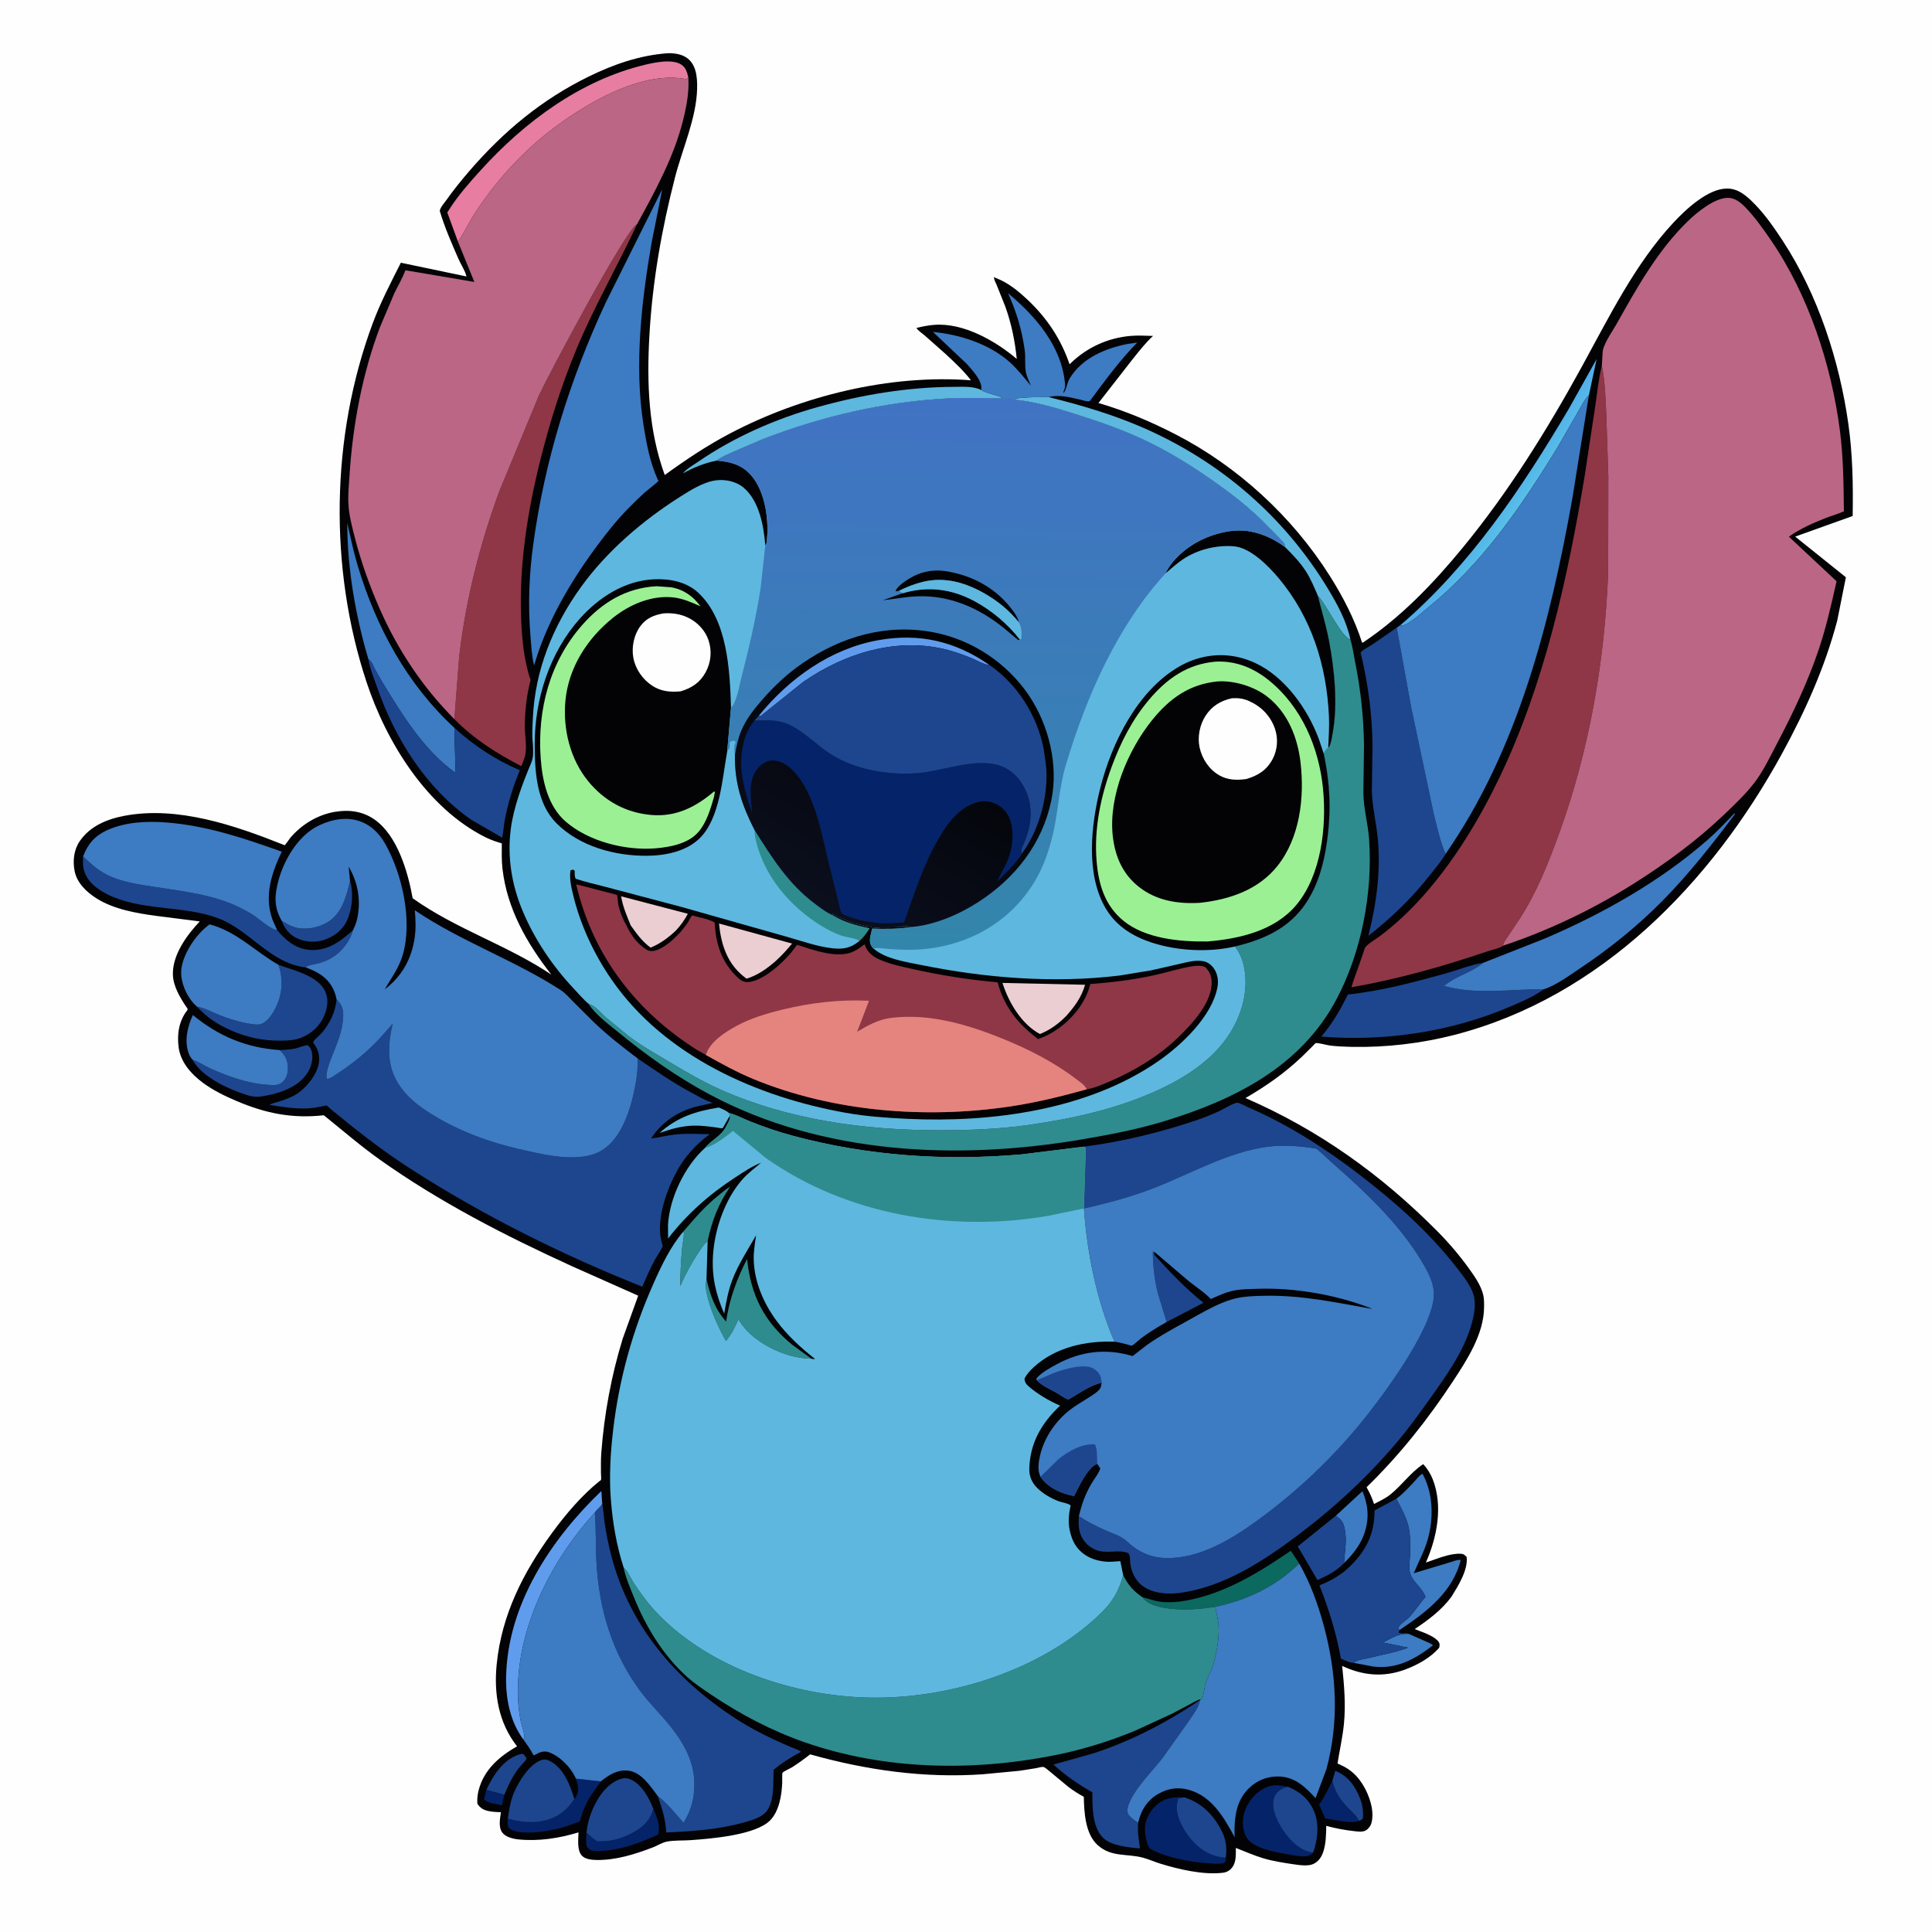
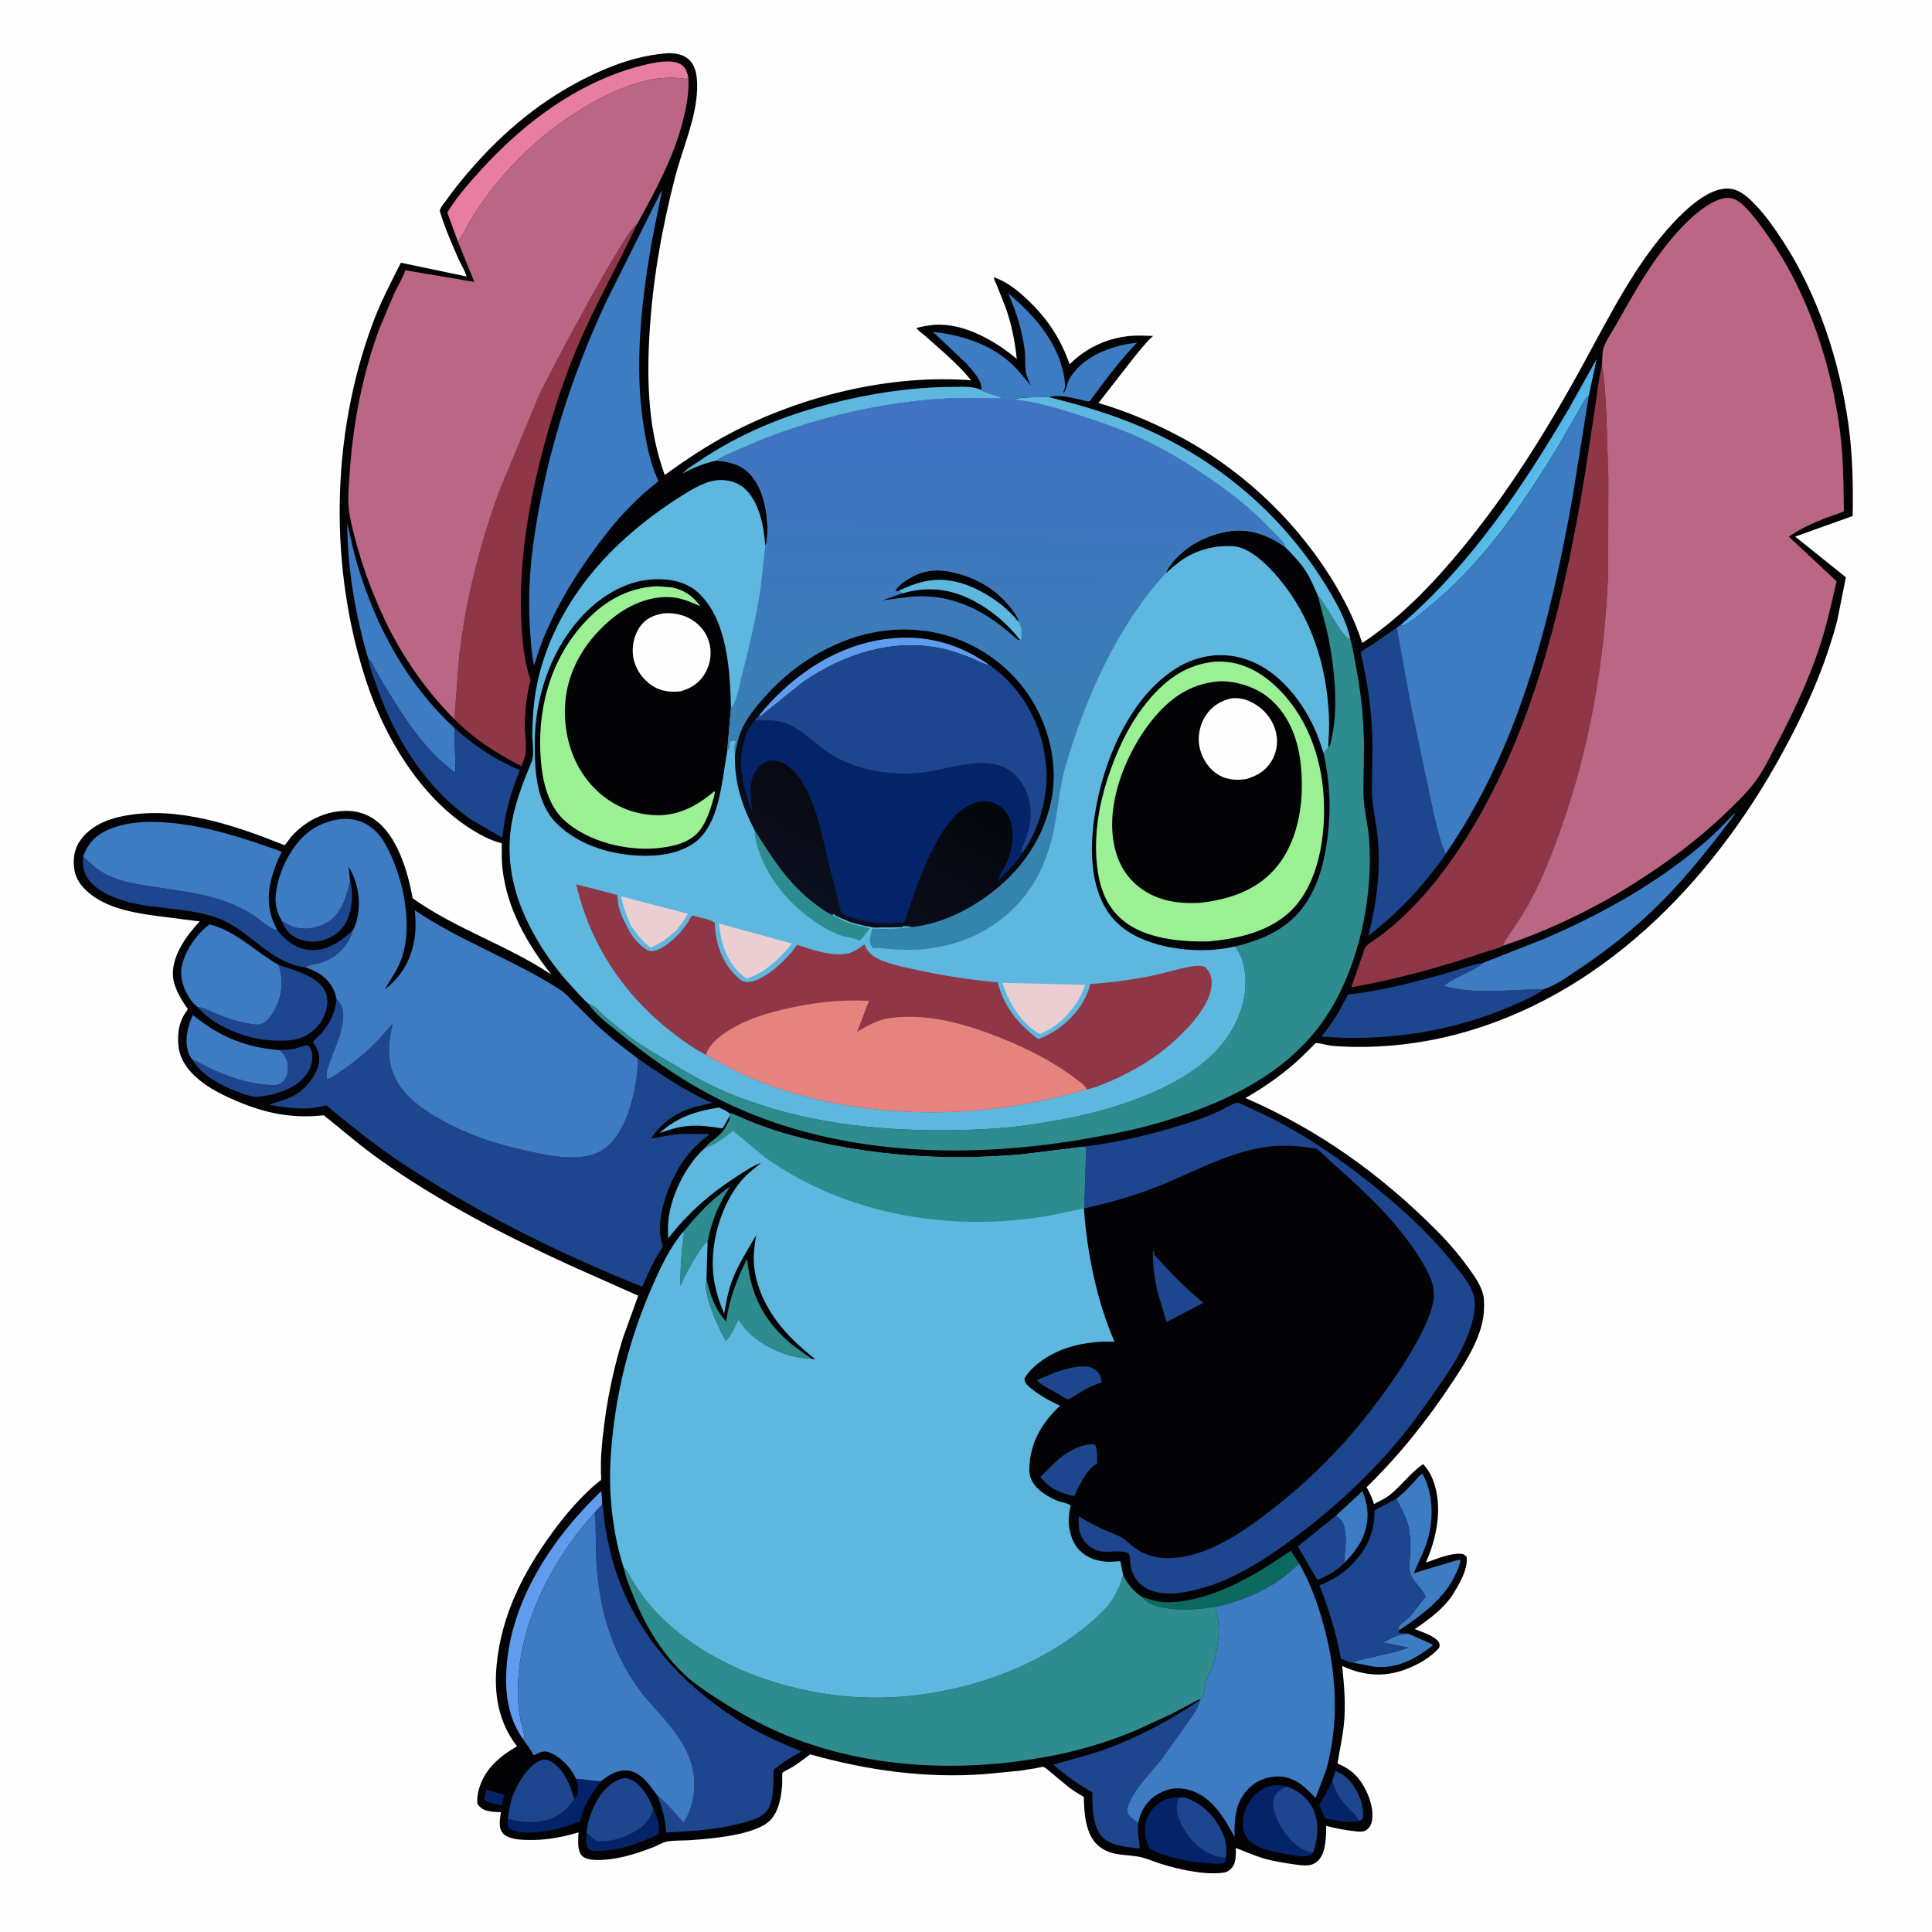
<svg xmlns="http://www.w3.org/2000/svg" version="1.1" style="display: block;" viewBox="0 0 2048 2048" width="1024" height="1024">
  <defs>
    <linearGradient id="Gradient1" gradientUnits="userSpaceOnUse" x1="1608.27" y1="535.634" x2="1590.82" y2="523.158">
      <stop class="stop0" offset="0" stop-opacity="1" stop-color="rgb(87,190,231)" />
      <stop class="stop1" offset="1" stop-opacity="1" stop-color="rgb(81,172,236)" />
    </linearGradient>
    <linearGradient id="Gradient2" gradientUnits="userSpaceOnUse" x1="1051.2" y1="1006.07" x2="1061.94" y2="423.073">
      <stop class="stop0" offset="0" stop-opacity="1" stop-color="rgb(51,134,171)" />
      <stop class="stop1" offset="1" stop-opacity="1" stop-color="rgb(65,115,196)" />
    </linearGradient>
    <linearGradient id="Gradient3" gradientUnits="userSpaceOnUse" x1="1030.73" y1="685.753" x2="865.34" y2="957.692">
      <stop class="stop0" offset="0" stop-opacity="1" stop-color="rgb(0,0,0)" />
      <stop class="stop1" offset="1" stop-opacity="1" stop-color="rgb(11,15,29)" />
    </linearGradient>
  </defs>
  <path transform="translate(0,0)" fill="rgb(254,254,254)" d="M -0 -0 L 2048 0 L 2048 2048 L -0 2048 L -0 -0 z" />
  <path transform="translate(0,0)" fill="rgb(3,3,5)" d="M 707.633 56.432 C 713.127 56.179 719.505 56.978 724.5 59.27 C 738.083 65.5 739.339 81.326 738.976 94.32 C 738.103 125.585 723.338 157.767 715.583 187.886 C 701.345 243.181 691.644 298.358 688.408 355.404 C 685.563 405.563 687.259 455.853 704.66 503.54 C 726.829 487.447 749.335 472.381 773.626 459.6 C 849.614 419.619 943.14 396.607 1029.26 403.111 C 1021.6 393.15 1011.85 384.057 1002.67 375.505 L 979.835 355.271 C 977.627 353.391 972.556 350.079 971.527 347.618 C 977.885 346.068 984.093 344.823 990.643 344.34 C 1021.36 342.079 1055.23 361.287 1077.81 380.504 C 1075.97 361.688 1072.02 342.473 1065.55 324.699 L 1056.61 302.341 C 1055.57 299.803 1053.6 296.491 1053.66 293.802 L 1061 296.98 C 1071.39 301.98 1080.77 309.761 1089.11 317.611 C 1109.88 337.169 1124.52 359.183 1133.82 386.159 L 1135.45 384.557 C 1152.63 368.123 1174.27 358.329 1197.93 356.12 C 1205.95 355.371 1214.23 355.887 1222.28 356.106 C 1214.06 363.64 1207.64 372.07 1200.68 380.703 L 1164.42 427.206 C 1193.22 435.626 1219.74 446.83 1246.34 460.546 C 1312.16 494.47 1370.15 547.952 1409.66 610.51 C 1423.65 632.654 1435.86 656.207 1443.87 681.196 L 1444.72 681.176 C 1485.39 654.046 1519.71 618.097 1550.62 580.472 C 1599.37 521.123 1640.15 455.555 1677.03 388.296 C 1705.58 336.245 1733.49 279.138 1774.33 235.541 C 1787.17 221.831 1810.51 199.903 1830.71 199.851 C 1843.46 199.819 1852.69 208.721 1860.93 217.265 C 1872.01 228.758 1881.27 242.276 1889.99 255.61 C 1927.1 312.389 1949.95 382.576 1959.36 449.515 C 1963.91 481.924 1964.48 514.325 1963.9 546.991 L 1902.97 568.82 L 1956.72 611.947 L 1947.58 657.719 C 1934.52 707.356 1913.46 754.182 1888.89 799.077 C 1814.03 935.919 1696.73 1057.11 1541.66 1097.05 C 1506.54 1106.09 1469.3 1110.46 1433 1109.74 C 1425.35 1109.59 1417.58 1109.23 1409.98 1108.34 C 1406.76 1107.96 1397.14 1105.18 1394.55 1105.77 C 1394.3 1105.82 1392.11 1108.28 1391.87 1108.52 L 1380.52 1119.75 C 1361.78 1137.6 1342.53 1151.01 1320.28 1163.98 C 1398.13 1197.82 1464.25 1245.26 1523.92 1305.44 C 1536.16 1317.79 1547.31 1330.96 1557.46 1345.09 C 1563.37 1353.33 1569.87 1362.59 1572.27 1372.58 C 1573.3 1376.84 1573.21 1381.49 1573.17 1385.85 C 1572.92 1414.2 1555.09 1441.63 1540.01 1464.5 C 1513.13 1505.25 1483.62 1542.43 1448.62 1576.54 C 1451.6 1581.87 1454.1 1586.91 1455.99 1592.73 L 1456.5 1594.31 C 1462.4 1591.27 1468.79 1588.32 1473.98 1584.12 C 1486.2 1574.24 1495.49 1560.72 1508.66 1552.01 C 1512.97 1556.76 1516.35 1562.03 1518.72 1568.01 C 1529.84 1596.17 1523.39 1629.58 1511.5 1656.34 C 1522.64 1652.7 1536.64 1646.45 1548.5 1647.03 C 1551.66 1647.19 1552.55 1648.33 1554.72 1650.5 C 1556.33 1664.28 1545.63 1681.25 1538.58 1692.64 C 1528.36 1706.63 1513.9 1717.35 1499.63 1726.9 L 1505 1728.97 C 1510.83 1731.17 1521.5 1735.16 1525.03 1740.5 C 1526.57 1742.83 1526.04 1743.87 1525.66 1746.5 C 1516.76 1757.23 1502 1765.23 1489.04 1769.96 C 1466.22 1778.29 1444.49 1776.11 1422.74 1765.94 C 1424.9 1786.35 1426.65 1807.2 1424.6 1827.7 C 1423.19 1841.75 1420.02 1855.42 1417.83 1869.33 L 1421.87 1871.26 C 1432.19 1876.04 1439.08 1882.7 1445.04 1892.47 C 1451.58 1903.18 1457.43 1920.18 1453.68 1932.83 C 1452.76 1935.91 1449.88 1939.55 1446.86 1940.78 C 1443.4 1942.19 1438.92 1941.47 1435.33 1941.07 C 1425.29 1939.95 1415.6 1938.15 1405.86 1935.47 C 1405.8 1944.42 1405.56 1954.43 1402.73 1963 C 1400.84 1968.7 1397.53 1973.48 1391.94 1976 C 1386.25 1978.56 1376.48 1976.98 1370.5 1976.1 C 1360.2 1974.57 1349.49 1972.93 1339.49 1969.97 C 1329.5 1967.01 1319.77 1962.64 1310.05 1958.88 C 1310.04 1965.64 1310.55 1974.05 1306.12 1979.62 C 1303.47 1982.96 1300.31 1984.73 1296.08 1985.23 C 1275.59 1987.7 1249.16 1981.52 1229.57 1975.42 C 1223.44 1973.51 1217.49 1970.76 1211.28 1969.14 C 1194.35 1964.71 1177.99 1968.93 1163.5 1955.82 C 1150.38 1943.95 1149.22 1921.09 1148.88 1904.71 C 1143.29 1901.63 1137.99 1898.31 1132.88 1894.48 L 1111.03 1876.36 C 1109.61 1875.25 1107.38 1873.1 1105.54 1873.02 C 1103.53 1872.93 1100.37 1873.97 1098.33 1874.33 L 1080.89 1877.09 L 1042.22 1880.77 C 979.936 1885.17 918.698 1876.49 858.759 1859.7 C 852.572 1864.58 846.254 1869.16 839.601 1873.39 C 837.718 1874.59 830.519 1877.77 829.467 1879.23 C 828.992 1879.89 829.248 1888.25 829.178 1889.99 C 828.649 1903 825.916 1919.81 816.503 1929.54 C 801.144 1945.4 753.231 1949.15 731.596 1950.67 C 723.558 1951.23 714.906 1950.67 707 1952.16 C 701.894 1953.13 696.802 1956.51 691.913 1958.38 C 673.137 1965.57 653.066 1971.9 632.732 1971.66 C 627.694 1971.61 620.312 1971.01 616.711 1966.97 C 611.474 1961.1 613.085 1949.84 613.225 1942.41 C 592.715 1948.63 570.833 1952.07 549.389 1949.84 C 543.916 1949.27 535.798 1947.31 532.422 1942.58 C 528.077 1936.5 530.114 1927.95 530.975 1921.06 C 526.644 1920.86 522.214 1920.72 517.962 1919.83 C 512.42 1918.67 508.982 1916.61 506.019 1912 C 505.72 1907.04 506.098 1902.72 507.334 1897.89 C 512.963 1875.91 529.236 1861.99 548.083 1851.16 C 528.372 1826.01 523.382 1795.47 526.515 1764.18 C 531.765 1711.75 554.591 1666.85 585.228 1624.91 C 599.499 1605.38 616.796 1584.97 635.726 1569.86 C 636.173 1569.5 636.834 1569.31 637.075 1568.79 C 637.491 1567.9 637.031 1562.93 637.025 1561.68 C 636.989 1554.5 636.861 1547.3 637.398 1540.14 C 640.465 1499.19 648.009 1458.25 660.11 1419 L 676.507 1373.48 L 605.864 1342.04 C 535.31 1309.79 465.99 1274.29 402.614 1229.26 C 381.929 1214.57 362.978 1198.09 343.239 1182.22 C 309.731 1185.96 281.464 1180.2 250.719 1167.11 C 238.166 1161.77 226.057 1155.89 215.044 1147.76 C 202.722 1138.65 191.465 1126.01 189.374 1110.3 C 187.525 1096.41 189.609 1082.36 198.33 1071.14 C 199.75 1069.32 198.006 1068.24 196.849 1066.47 C 190.439 1056.65 183.556 1045.09 183.27 1033 C 182.777 1012.1 198.103 991.129 211.752 976.746 L 165.283 970.838 C 144.143 967.935 120.857 963.955 102.439 952.401 C 91.864 945.768 81.611 936.078 79.09 923.336 C 76.973 912.642 78.258 900.826 84.5 891.713 C 95.529 875.613 113.417 868.275 132 864.767 C 188.394 854.12 249.044 874.971 300.718 895.567 C 301.044 895.697 301.377 896.104 301.695 895.957 C 302.795 895.449 306.664 889.359 307.772 888.063 C 319.722 874.075 336.146 863.988 354.35 860.697 C 369.478 857.962 384.304 859.795 397.089 868.778 C 421.443 885.891 432.447 924.532 437.453 952.189 C 483.48 985.028 537.725 1001.8 584.412 1033.12 C 558.516 999.987 537.556 963.434 532.653 921 C 531.616 912.023 531.855 903.05 531.93 894.028 C 525.99 892.245 520.238 890.343 514.676 887.566 C 452.672 856.607 409.695 786.965 388.601 723.227 C 348.56 602.235 350.599 462.609 394.989 343 C 403.286 320.645 414.211 299.733 424.918 278.496 L 494.464 293.064 C 493.251 287.283 488.543 280.326 486.084 274.675 C 478.916 258.204 471.269 240.86 466.179 223.637 C 466.585 220.021 470.76 215.459 472.846 212.522 C 480.641 201.547 489.036 191.096 497.844 180.917 C 533.921 139.226 574.167 105.609 623.861 81.242 C 650.416 68.221 678 58.61 707.633 56.432 z" />
  <path transform="translate(0,0)" fill="rgb(5,35,104)" d="M 515.605 1897.3 L 534.612 1902.48 L 532.005 1913.68 C 526.085 1911.99 517.669 1911.77 513.055 1907.5 L 515.605 1897.3 z" />
-   <path transform="translate(0,0)" fill="rgb(29,70,142)" d="M 515.605 1897.3 C 522.375 1882.65 532.66 1866.19 548.676 1860.46 C 551.215 1859.55 552.427 1858.94 555.039 1859.5 L 558.048 1863.5 C 557.567 1865.6 557.801 1865.57 556.168 1867.22 C 545.741 1877.73 540.289 1888.98 534.612 1902.48 L 515.605 1897.3 z" />
  <path transform="translate(0,0)" fill="rgb(5,35,104)" d="M 1412.37 1887.67 C 1415.49 1901.1 1421.76 1909.28 1431.35 1918.86 C 1434.96 1922.46 1438.26 1925.29 1440.35 1930.03 C 1433.77 1933.77 1412.53 1928.74 1404.77 1927.53 L 1398.3 1913.02 C 1404.04 1905.01 1408.01 1896.44 1412.37 1887.67 z" />
  <path transform="translate(0,0)" fill="rgb(29,70,142)" d="M 1412.37 1887.67 L 1415.52 1877.16 C 1429.17 1882.79 1436.35 1893.05 1441.71 1906.45 C 1444.54 1913.53 1445.09 1920 1444.82 1927.5 C 1442.99 1929.23 1442.81 1929.75 1440.35 1930.03 C 1438.26 1925.29 1434.96 1922.46 1431.35 1918.86 C 1421.76 1909.28 1415.49 1901.1 1412.37 1887.67 z" />
  <path transform="translate(0,0)" fill="rgb(94,183,222)" d="M 773.837 1182.69 C 772.196 1184.51 766.641 1195.73 765.91 1195.97 C 764.971 1196.28 760.049 1195.23 758.794 1195.08 C 750.982 1194.1 743.411 1193.04 735.5 1193.22 C 722.194 1193.54 711.532 1196.75 699.092 1200.99 C 718.369 1184 737.035 1178.07 761.959 1173.99 C 765.508 1175.63 769.814 1177.1 772.665 1179.81 L 773.837 1182.69 z" />
  <path transform="translate(0,0)" fill="rgb(5,35,104)" d="M 692.634 1917.63 C 696.199 1925.51 700.378 1936.02 697.521 1944.78 C 678.093 1953.51 659.099 1961.01 637.5 1961.97 C 634.446 1962.11 628.991 1962.58 626.287 1961.23 C 624.405 1960.29 623.347 1959.06 622.002 1957.5 C 620.956 1952.3 621.186 1947.8 621.651 1942.59 C 625.299 1946.18 628.73 1949.05 633.007 1951.89 C 647.224 1952.35 658.463 1949.45 670.92 1942.67 C 682.111 1936.57 688.924 1930.02 692.634 1917.63 z" />
  <path transform="translate(0,0)" fill="rgb(29,70,142)" d="M 371.038 933.471 C 375.068 947.165 373.385 965.737 366.5 978.35 C 361.412 987.67 351.348 994.381 341.219 997.005 C 331.715 999.466 320.265 998.124 311.896 993.032 C 305.561 989.179 301.222 983.183 298.75 976.255 L 303.5 978.938 C 306.935 980.922 310.28 982.501 314.177 983.409 C 325.359 986.017 338.707 983.135 348.25 977.002 C 362.546 967.815 367.739 949.161 371.038 933.471 z" />
  <path transform="translate(0,0)" fill="rgb(61,123,195)" d="M 1493.13 1731.89 L 1512.64 1740.52 C 1514.69 1741.5 1517.49 1742.38 1519.01 1744.08 C 1500.17 1758.79 1480.45 1769.64 1455.78 1766.62 L 1434.97 1762.66 C 1439.13 1759.17 1445.37 1758.93 1450.5 1757.62 C 1464.56 1754.02 1479.02 1751.8 1492.6 1746.59 L 1466.07 1741.14 C 1475.42 1736.31 1482.2 1731.48 1493.13 1731.89 z" />
  <path transform="translate(0,0)" fill="rgb(61,123,195)" d="M 1416.09 1606.7 L 1444.21 1580.75 C 1451.04 1596.9 1451.62 1612.12 1445.1 1628.59 C 1440.79 1639.47 1432.92 1648.86 1424.68 1657 C 1425.51 1644.5 1428 1633.21 1425.4 1620.68 L 1425.15 1619.5 C 1423.75 1612.88 1421.22 1610.78 1416.09 1606.7 z" />
  <path transform="translate(0,0)" fill="rgb(46,140,142)" d="M 724.675 1305.09 C 736.411 1291.35 748.097 1277.88 762.326 1266.62 C 765.968 1263.74 769.771 1260.22 773.88 1258.12 C 761.677 1275.81 754.425 1294.76 750.118 1315.72 C 746.424 1318.41 743.563 1323.19 740.99 1326.96 C 733.066 1338.56 726.936 1350.38 721.145 1363.15 C 721.089 1349.84 721.92 1335.88 723.122 1322.61 C 723.631 1316.99 725.4 1311.6 724.781 1305.94 L 724.675 1305.09 z" />
  <path transform="translate(0,0)" fill="rgb(5,35,104)" d="M 610.407 1885.42 L 636.854 1888.34 C 632.02 1895.64 626.718 1901.82 622.66 1909.7 C 620.432 1914.02 618.504 1918.4 616.935 1923 C 616.435 1924.47 615.222 1929.84 614.37 1930.74 C 613.915 1931.22 610.454 1932.28 609.646 1932.59 C 602.356 1935.39 594.697 1937.92 587.045 1939.48 C 575.227 1941.88 555.378 1944.73 543.868 1940.31 L 542.774 1939.9 C 540.459 1938.97 539.583 1937.88 538.36 1935.77 C 538.236 1933.18 537.818 1930.39 538.372 1927.85 C 551.72 1931.63 565.119 1933.07 578.775 1929.55 C 591.606 1926.25 601.943 1918.14 608.789 1906.89 C 610.074 1905.54 609.936 1905.88 610.709 1904.49 C 614.501 1897.69 612.564 1892.48 610.407 1885.42 z" />
  <path transform="translate(0,0)" fill="rgb(29,70,142)" d="M 1236.72 1401.35 L 1227.65 1371.77 C 1223.91 1357.05 1222.09 1341.76 1222.05 1326.56 L 1223.83 1327.11 L 1223.34 1329.82 C 1239.74 1348.08 1256.48 1365.63 1275.69 1381.01 L 1236.72 1401.35 z" />
  <path transform="translate(0,0)" fill="rgb(29,70,142)" d="M 296.665 1113.16 C 301.899 1112.81 307.377 1112.64 312.524 1111.63 C 315.211 1111.1 324.082 1107.57 326 1108.02 C 326.391 1108.11 326.688 1108.44 326.995 1108.7 C 329.953 1111.17 331.023 1115.99 331.083 1119.67 C 331.24 1129.24 326.947 1137.59 320.236 1144.23 C 309.472 1154.89 292.144 1160.04 277.5 1162.17 L 275.9 1162.42 C 268.889 1163.4 262.203 1161.07 255.671 1158.72 C 242.394 1153.94 229.206 1147.76 218.011 1139.06 C 212.33 1134.65 207.739 1129.53 204.033 1123.37 C 210.658 1125.44 216.791 1129.84 223.157 1132.72 C 241.91 1141.2 263.322 1148.74 283.991 1149.96 C 289.847 1150.31 295.313 1151.1 299.864 1146.68 C 303.406 1143.23 305.078 1138.2 305.171 1133.37 C 305.348 1124.28 302.989 1119.62 296.665 1113.16 z" />
  <path transform="translate(0,0)" fill="rgb(29,70,142)" d="M 1416.09 1606.7 C 1421.22 1610.78 1423.75 1612.88 1425.15 1619.5 L 1425.4 1620.68 C 1428 1633.21 1425.51 1644.5 1424.68 1657 C 1416.65 1665.39 1407.06 1670.3 1396.57 1674.9 L 1375.71 1639.26 L 1416.09 1606.7 z" />
  <path transform="translate(0,0)" fill="rgb(11,105,96)" d="M 1210.73 1692.92 L 1222.8 1696.4 L 1226.13 1697.26 C 1238 1699.74 1252.09 1698.01 1263.85 1695.38 C 1302.48 1686.74 1335.97 1665.93 1368.28 1643.87 L 1377.13 1657.32 C 1352.76 1681.61 1321.77 1696.16 1288.34 1703.24 C 1272.38 1705.77 1256.42 1707.13 1240.29 1705.21 C 1229.56 1703.94 1217.83 1701.87 1210.73 1692.92 z" />
  <path transform="translate(0,0)" fill="rgb(46,140,142)" d="M 748.899 1356.09 C 753.181 1373.6 757.515 1387.11 769.689 1400.92 C 773.142 1377.22 780.741 1356.64 791.506 1335.36 L 792.013 1335.12 C 795.823 1372.88 810.091 1401.14 839.697 1425.44 L 860.027 1440.24 C 854.161 1440.1 848.554 1439.48 842.816 1438.22 C 821.236 1433.5 795.874 1419.61 784.076 1400.59 L 783.242 1399.23 L 782.404 1399.23 C 778.797 1407.54 775.335 1414.4 769.538 1421.47 C 760.921 1406.16 752.176 1386.88 748.909 1369.56 L 748.639 1368.05 C 747.836 1363.67 748.075 1360.46 748.899 1356.09 z" />
  <path transform="translate(0,0)" fill="rgb(29,70,142)" d="M 538.372 1927.85 C 539.656 1918.36 541.142 1909.09 544.863 1900.18 C 549.731 1888.53 561.047 1870.49 573.261 1866 C 576.746 1864.72 579.507 1864.97 582.785 1866.66 C 597.466 1874.25 604.332 1892.04 608.789 1906.89 C 601.943 1918.14 591.606 1926.25 578.775 1929.55 C 565.119 1933.07 551.72 1931.63 538.372 1927.85 z" />
  <path transform="translate(0,0)" fill="rgb(29,70,142)" d="M 621.651 1942.59 C 622.624 1934.43 624.368 1927.32 627.476 1919.71 C 632.989 1906.2 642.414 1891.71 656.534 1886.22 C 660.382 1884.73 664.141 1884.43 668 1886.06 C 680.368 1891.32 687.942 1905.86 692.634 1917.63 C 688.924 1930.02 682.111 1936.57 670.92 1942.67 C 658.463 1949.45 647.224 1952.35 633.007 1951.89 C 628.73 1949.05 625.299 1946.18 621.651 1942.59 z" />
  <path transform="translate(0,0)" fill="url(#Gradient1)" d="M 1484.24 662.869 C 1558.49 599.44 1613.75 516.628 1663.04 433.269 L 1692.53 380.515 L 1684.33 418.785 C 1679.83 423.006 1677.01 429.272 1673.87 434.548 L 1651.1 474.027 C 1612.79 536.746 1571.52 597.075 1514 643.822 C 1508.57 648.235 1492.34 663.123 1486.06 663.152 L 1484.24 662.869 z" />
  <path transform="translate(0,0)" fill="rgb(96,156,237)" d="M 554.713 1843.83 C 540.56 1824.61 535.992 1800.5 536.51 1777.12 C 538.202 1700.72 583.936 1631.9 637.43 1580.54 L 638.415 1594.27 C 636.448 1597.76 632.836 1599.83 630.526 1603.41 C 583.104 1655.17 546.072 1729.28 549.139 1800.95 C 549.481 1808.94 550.582 1817.24 552.099 1825.08 C 552.857 1829.01 556.375 1837.91 555.833 1841.48 C 555.703 1842.34 555.086 1843.05 554.713 1843.83 z" />
  <path transform="translate(0,0)" fill="rgb(61,123,195)" d="M 1480.18 1588.73 L 1481.4 1587.8 C 1487.93 1582.78 1493.42 1576.68 1499.07 1570.72 C 1501.56 1568.1 1504.66 1563.75 1507.9 1562.23 C 1519.38 1582.99 1519.86 1609.55 1513.39 1632.12 C 1509.75 1644.8 1503.66 1655.62 1498.64 1667.66 L 1535.54 1656.6 C 1538.8 1655.62 1545.28 1653.01 1548.47 1653.65 C 1539.81 1688.21 1511.45 1709.27 1483.4 1728.01 L 1482.44 1726.44 C 1482.66 1725.63 1482.64 1724.71 1483.09 1724 C 1485.29 1720.55 1491.08 1717.25 1494.05 1714.04 C 1500.21 1707.38 1504.96 1699.64 1511.08 1692.84 C 1508.11 1683.69 1497.74 1677.25 1494.78 1667.83 C 1493.2 1662.8 1494.34 1655.5 1494.6 1650.27 C 1495.12 1639.64 1495.36 1626.4 1492.51 1616.11 C 1489.88 1606.58 1484.67 1597.49 1480.18 1588.73 z" />
  <path transform="translate(0,0)" fill="rgb(94,183,222)" d="M 759.685 488.231 C 746.951 490.819 735.368 495.469 724.03 501.781 C 727.403 497.168 735.259 492.775 740.02 489.5 C 777.87 463.462 822.016 444.035 866.231 431.665 C 913.536 418.431 962.217 410.257 1011.43 410.085 C 1020.06 410.055 1032.49 409.213 1040.07 413.478 C 1046.91 417.557 1055.25 418.006 1062.33 421.63 L 1061.24 422.272 C 1042.65 422.041 1023.81 421.385 1005.24 422.35 C 937.465 425.87 871.982 441.082 808.793 465.454 L 777.841 478.724 C 771.549 481.58 765.188 483.981 759.685 488.231 z" />
  <path transform="translate(0,0)" fill="rgb(61,123,195)" d="M 204.033 1123.37 C 202.327 1121.26 201.082 1119.35 200.113 1116.8 C 195.121 1103.67 198.758 1088.18 204.43 1075.98 C 231.839 1098.53 261.122 1110.73 296.665 1113.16 C 302.989 1119.62 305.348 1124.28 305.171 1133.37 C 305.078 1138.2 303.406 1143.23 299.864 1146.68 C 295.313 1151.1 289.847 1150.31 283.991 1149.96 C 263.322 1148.74 241.91 1141.2 223.157 1132.72 C 216.791 1129.84 210.658 1125.44 204.033 1123.37 z" />
  <path transform="translate(0,0)" fill="rgb(29,70,142)" d="M 295.272 1022.83 C 310.73 1028.4 336.833 1034.29 344.473 1050.43 C 348.604 1059.15 347.305 1067.4 343.886 1076.07 C 339.626 1086.88 330.962 1095.09 320.375 1099.59 C 312.664 1102.87 305 1103.08 296.742 1103.13 C 278.724 1103.23 262.008 1099.71 245.488 1092.53 C 231.371 1086.4 219.37 1078.75 209.043 1067.23 C 216.814 1068.46 224.575 1072.75 231.828 1075.7 C 241.907 1079.79 252.445 1083.14 263.181 1084.97 C 267.052 1085.62 272.266 1086.76 276.083 1085.7 C 283.357 1083.67 288.871 1074.94 292.091 1068.54 C 299.42 1053.99 300.452 1038.24 295.272 1022.83 z" />
  <path transform="translate(0,0)" fill="rgb(5,35,104)" d="M 1299.36 1968.93 C 1299.25 1970.69 1299.4 1972.6 1298.38 1974.12 C 1297.91 1974.83 1297.83 1974.76 1297.04 1974.96 C 1291.8 1976.29 1285.98 1975.51 1280.64 1975.12 C 1260.75 1973.69 1236.39 1969.31 1218.87 1959.58 C 1216.99 1956.57 1215.84 1954 1215.12 1950.5 L 1214.82 1949 C 1213.58 1942.93 1213.01 1935.09 1215.31 1929.2 L 1215.81 1928 C 1218.2 1922.05 1221.09 1917.79 1225.84 1913.49 C 1234.21 1905.91 1244.61 1904.64 1255.39 1905.29 C 1273.62 1911.13 1286.33 1923.77 1294.88 1940.72 C 1299.63 1950.13 1300.58 1958.66 1299.36 1968.93 z" />
  <path transform="translate(0,0)" fill="rgb(29,70,142)" d="M 1255.39 1905.29 C 1273.62 1911.13 1286.33 1923.77 1294.88 1940.72 C 1299.63 1950.13 1300.58 1958.66 1299.36 1968.93 C 1293.76 1969 1288.89 1967.64 1283.74 1965.61 C 1268.73 1959.7 1256.48 1944.23 1250.5 1929.71 C 1247.33 1922.01 1246.24 1914.27 1249.37 1906.39 L 1255.39 1905.29 z" />
  <path transform="translate(0,0)" fill="rgb(5,35,104)" d="M 1391.81 1963.85 L 1389.13 1966.28 C 1384.13 1969.76 1370.21 1966.55 1364.48 1965.51 C 1351.76 1963.22 1329.03 1959.67 1321.73 1948.26 C 1317.31 1941.36 1316.69 1931.98 1318.35 1924.14 C 1320.6 1913.51 1327.81 1903.4 1336.89 1897.49 C 1346.29 1891.37 1354.72 1891.65 1365.29 1894.1 C 1378.11 1899.46 1387.23 1906.94 1392.85 1920 C 1398.53 1933.2 1396.88 1950.65 1391.81 1963.85 z" />
  <path transform="translate(0,0)" fill="rgb(29,70,142)" d="M 1391.81 1963.85 C 1387.74 1963.13 1384.3 1962.04 1380.65 1960.08 C 1367.05 1952.78 1354.66 1934.56 1350.67 1919.92 C 1349.25 1914.72 1349.26 1907.14 1352.22 1902.5 C 1355.33 1897.62 1359.9 1895.39 1365.29 1894.1 C 1378.11 1899.46 1387.23 1906.94 1392.85 1920 C 1398.53 1933.2 1396.88 1950.65 1391.81 1963.85 z" />
  <path transform="translate(0,0)" fill="rgb(94,183,222)" d="M 1075.05 423.681 C 1077.52 421.998 1080.53 422.038 1083.46 421.735 C 1092.83 420.768 1102.33 421.073 1111.74 420.943 C 1145.03 429.281 1178.12 438.905 1209.68 452.5 C 1292.82 488.312 1361.4 547.252 1408.13 624.824 C 1417.8 640.872 1427.77 659.229 1431.42 677.807 C 1422.75 676.786 1405.03 639.034 1397.13 631.955 C 1393.26 623.18 1389.63 614.155 1384.48 606.039 C 1378.22 596.167 1370.13 587.901 1361.87 579.705 C 1361.72 578.12 1361.94 576.96 1360.92 575.681 C 1356.26 569.875 1350.38 564.663 1345.23 559.264 C 1325.54 538.614 1304.2 522.36 1280.84 506.24 C 1257.86 490.383 1234.21 476.168 1208.78 464.5 C 1186.21 454.145 1162.78 446.243 1139.16 438.7 C 1118.79 432.199 1096.38 425.642 1075.05 423.681 z" />
  <path transform="translate(0,0)" fill="rgb(29,70,142)" d="M 88.085 907.848 C 95.465 914.917 102.821 921.748 111.938 926.577 C 127.969 935.068 146.948 937.548 164.659 940.289 C 193.843 944.804 226.484 948.446 253.264 961.678 C 258.437 964.235 263.643 966.919 268.5 970.048 C 274.829 974.126 286.574 985.317 293.73 985.881 C 302.078 996.092 312.84 1005.24 326.504 1006.79 C 342.992 1008.67 356.079 1001.41 368.21 991.187 L 370.976 988.823 C 372.437 987.584 371.866 988.044 373.735 986.865 C 371.25 997.48 361.87 1008.95 352.693 1014.69 C 348.029 1017.6 343.114 1019.65 337.81 1021.07 C 333.433 1022.25 327.279 1022.55 323.792 1025.44 C 286.055 1020.99 264.772 985.741 230.905 973.244 C 195.514 960.184 155.558 965.428 120.109 950.907 C 108.562 946.177 94.984 937.976 90.186 925.794 L 89.703 924.5 C 87.59 918.955 87.923 913.669 88.085 907.848 z" />
  <path transform="translate(0,0)" fill="rgb(61,123,195)" d="M 390.496 698.758 C 376.937 653.07 368.059 602.137 368.126 554.381 C 371.569 569.6 374.749 584.942 379.245 599.895 C 398.807 664.963 431.43 725.122 481.651 771.548 L 482.918 819.346 C 449.318 795.665 426.093 757.366 405.055 722.816 L 397.51 709.5 C 395.857 706.276 394.584 702.387 391.859 699.91 L 390.496 698.758 z" />
  <path transform="translate(0,0)" fill="rgb(231,125,161)" d="M 485.457 256.154 L 474.148 225.283 L 476.224 222 C 485.785 206.913 497.996 193.197 509.984 180 C 556.426 128.875 615.48 85.054 683.62 68.682 C 694.093 66.165 712.895 62.164 722.382 68.596 C 727.174 71.845 728.414 76.886 729.689 82.212 L 727.5 83.855 L 726.613 83.692 C 682.58 75.887 630.778 104.602 596.054 129.087 C 559.298 155.006 528.835 187.493 503.987 225 C 497.48 234.822 492.754 245.745 485.984 255.303 L 485.457 256.154 z" />
  <path transform="translate(0,0)" fill="rgb(29,70,142)" d="M 390.496 698.758 L 391.859 699.91 C 394.584 702.387 395.857 706.276 397.51 709.5 L 405.055 722.816 C 426.093 757.366 449.318 795.665 482.918 819.346 L 481.651 771.548 C 502.156 790.259 525.541 805.714 551.093 816.518 C 543.881 833.486 538.475 851.429 535.031 869.543 C 533.875 875.626 533.696 881.94 532.307 887.941 L 499.007 868.627 C 451.426 835.15 418.767 783.057 399.799 728.706 C 396.353 718.831 392.269 709.114 390.496 698.758 z" />
  <path transform="translate(0,0)" fill="rgb(29,70,142)" d="M 1206.52 1932.19 C 1205.66 1941.44 1207.15 1950.19 1208.43 1959.33 C 1196.99 1958.54 1177.94 1956.65 1169.42 1948.27 C 1157.66 1936.69 1158.03 1915.27 1157.98 1899.92 C 1142.63 1891.25 1129.77 1882.37 1116.71 1870.53 L 1159.28 1858.53 C 1199.6 1845.36 1236.82 1825.89 1271.94 1802.27 C 1270.9 1809.79 1265.18 1816.85 1261.04 1823.12 L 1232.5 1863.28 C 1220.88 1878.35 1203.26 1895.03 1196.34 1912.91 C 1195.04 1916.26 1194.27 1921.31 1196.72 1924.25 C 1199.37 1927.45 1203.07 1929.94 1206.52 1932.19 z" />
  <path transform="translate(0,0)" fill="rgb(61,123,195)" d="M 1040.07 413.478 L 1040.26 412.194 C 1041.17 403.176 1030.13 391.797 1024.62 385.52 L 988.972 351.862 C 1017.3 354.538 1048.67 364.529 1070.3 383.846 C 1078.57 391.224 1085.66 400.365 1092.8 408.831 C 1090.99 404.375 1088.37 399.184 1087.48 394.492 C 1086.08 387.095 1087.3 378.98 1086.27 371.423 C 1083.31 349.662 1077.52 330.862 1068.61 310.835 C 1098.17 335.571 1125.65 367.27 1129.02 407.5 C 1129.28 410.51 1128.41 412.812 1127.2 415.5 L 1127.61 416.5 C 1131.13 411.255 1130.93 406.068 1134.03 400.938 C 1146.87 379.707 1171.7 369.249 1194.99 364.654 L 1205.48 363.116 C 1187.27 381.784 1172.07 402.468 1156.58 423.361 C 1155.59 424.704 1155.66 425.294 1153.77 425.42 C 1151.44 425.574 1147.52 424.137 1145.17 423.627 C 1134.04 421.214 1123.07 418.019 1111.74 420.943 C 1102.33 421.073 1092.83 420.768 1083.46 421.735 C 1080.53 422.038 1077.52 421.998 1075.05 423.681 C 1070.43 423.059 1065.79 423.364 1061.24 422.272 L 1062.33 421.63 C 1055.25 418.006 1046.91 417.557 1040.07 413.478 z" />
  <path transform="translate(0,0)" fill="rgb(61,123,195)" d="M 209.043 1067.23 C 206.312 1064.94 204.105 1062.51 202.024 1059.61 C 195.002 1049.82 190.369 1036.67 192.644 1024.64 C 195.731 1008.32 208.779 989.482 222.132 979.887 C 250.604 987.176 270.357 1008.59 295.272 1022.83 C 300.452 1038.24 299.42 1053.99 292.091 1068.54 C 288.871 1074.94 283.357 1083.67 276.083 1085.7 C 272.266 1086.76 267.052 1085.62 263.181 1084.97 C 252.445 1083.14 241.907 1079.79 231.828 1075.7 C 224.575 1072.75 216.814 1068.46 209.043 1067.23 z" />
  <path transform="translate(0,0)" fill="rgb(29,70,142)" d="M 1636.22 1048.74 C 1626.68 1056.11 1613.41 1061.56 1602.33 1066.38 C 1539.82 1093.54 1468.46 1104.38 1400.63 1098.83 C 1412.4 1085.03 1420.84 1070.41 1428.81 1054.23 C 1463.99 1050.53 1498.07 1041.44 1532.07 1032 C 1545.21 1028.36 1558.69 1022.78 1572.1 1020.69 L 1571.24 1021.42 C 1559.09 1031.31 1542.75 1034.75 1530.73 1045.15 C 1565.61 1054.99 1600.76 1048.29 1636.22 1048.74 z" />
  <path transform="translate(0,0)" fill="rgb(61,123,195)" d="M 1572.1 1020.69 L 1637.85 994.779 C 1699.16 968.494 1759.81 934.366 1810.2 890.227 C 1820.26 881.419 1829.2 871.818 1838.5 862.264 L 1839.13 863 C 1815.19 894.728 1790.19 926.685 1762.22 954.983 C 1735.46 982.063 1705.68 1006.02 1674 1027.09 C 1663.07 1034.36 1648.77 1044.92 1636.22 1048.74 C 1600.76 1048.29 1565.61 1054.99 1530.73 1045.15 C 1542.75 1034.75 1559.09 1031.31 1571.24 1021.42 L 1572.1 1020.69 z" />
  <path transform="translate(0,0)" fill="rgb(29,70,142)" d="M 1434.97 1762.66 C 1431.23 1762.89 1425.04 1759.69 1421.43 1758.26 C 1416.65 1731.54 1408.63 1705.78 1398.7 1680.57 C 1411.09 1675.52 1421.94 1669.51 1431.51 1659.99 C 1448.73 1642.87 1457.07 1625.52 1457.08 1601.16 L 1480.18 1588.73 C 1484.67 1597.49 1489.88 1606.58 1492.51 1616.11 C 1495.36 1626.4 1495.12 1639.64 1494.6 1650.27 C 1494.34 1655.5 1493.2 1662.8 1494.78 1667.83 C 1497.74 1677.25 1508.11 1683.69 1511.08 1692.84 C 1504.96 1699.64 1500.21 1707.38 1494.05 1714.04 C 1491.08 1717.25 1485.29 1720.55 1483.09 1724 C 1482.64 1724.71 1482.66 1725.63 1482.44 1726.44 L 1483.4 1728.01 L 1482.58 1730.5 C 1485.62 1732.36 1489.63 1730.67 1493.13 1731.89 C 1482.2 1731.48 1475.42 1736.31 1466.07 1741.14 L 1492.6 1746.59 C 1479.02 1751.8 1464.56 1754.02 1450.5 1757.62 C 1445.37 1758.93 1439.13 1759.17 1434.97 1762.66 z" />
  <path transform="translate(0,0)" fill="rgb(61,123,195)" d="M 88.085 907.848 C 92.986 894.783 100.635 885.898 113.5 880.063 C 132.829 871.296 155.385 870.246 176.225 871.854 C 219.145 875.166 258.445 888.447 298.662 902.822 C 287.828 925.442 279.821 950.019 288.815 974.778 L 293.73 985.881 C 286.574 985.317 274.829 974.126 268.5 970.048 C 263.643 966.919 258.437 964.235 253.264 961.678 C 226.484 948.446 193.843 944.804 164.659 940.289 C 146.948 937.548 127.969 935.068 111.938 926.577 C 102.821 921.748 95.465 914.917 88.085 907.848 z" />
  <path transform="translate(0,0)" fill="rgb(29,70,142)" d="M 1480.58 665.334 L 1495.74 749 L 1519.85 863 C 1523.49 876.858 1526.53 892.089 1532.36 905.184 C 1528.06 912.684 1522 919.676 1516.68 926.5 C 1497.36 951.282 1475.32 972.66 1450.56 991.95 C 1459.17 957.458 1464.14 921.702 1460.2 886.147 C 1458.46 870.39 1454.71 854.718 1454.22 838.875 L 1454.93 790.379 C 1454.59 757.056 1450.08 723.938 1442.3 691.572 C 1445.76 688.185 1450.91 685.726 1455 683.031 L 1480.58 665.334 z" />
  <path transform="translate(0,0)" fill="rgb(29,70,142)" d="M 638.415 1594.27 C 639.715 1600.45 639.872 1606.85 640.765 1613.1 C 642.479 1625.11 644.907 1637.11 647.936 1648.85 C 667.114 1723.2 715.578 1779.83 778.966 1821.23 C 797.59 1833.39 817.002 1842.79 837.397 1851.62 C 839.35 1852.46 848.278 1855.5 849.163 1857.03 L 847.954 1857.65 C 838.457 1862.63 828.098 1869.14 820.018 1876.17 C 819.517 1889.41 821.208 1912.22 810.905 1921.89 C 805.174 1927.27 796.224 1929.69 788.809 1931.8 C 762.016 1939.41 733.909 1941.26 706.209 1942.49 C 705.688 1928.39 701.695 1917.16 697.281 1903.93 C 707.225 1911.53 716.251 1922.85 724.585 1932.23 C 730.287 1923.18 733.909 1913.45 735.323 1902.82 C 738.876 1876.12 729.6 1854.94 713.851 1834 C 702.814 1819.33 689.27 1806.85 678.308 1791.98 C 648.527 1751.59 634.896 1705.17 632.234 1655.35 C 631.311 1638.08 632.006 1620.61 630.526 1603.41 C 632.836 1599.83 636.448 1597.76 638.415 1594.27 z" />
  <path transform="translate(0,0)" fill="rgb(143,55,70)" d="M 481.648 762.301 L 486.806 695.693 C 493.73 635.887 508.674 576.825 529.456 520.372 L 571.21 419.396 C 581.535 397.22 663.179 243.304 675.255 237.723 C 654.618 282.194 629.95 324.664 611.082 370 C 595.136 408.316 582.728 447.782 572.678 488.021 C 559.08 542.462 550.239 598.986 552.384 655.226 C 553.21 676.868 555.383 700.389 562.452 720.909 L 562.191 721.872 C 558.368 736.348 556.668 752.333 556.283 767.291 C 556.02 777.497 558.574 789.721 556.954 799.569 C 556.274 803.698 554.158 808.283 552.557 812.12 C 526.56 798.767 502.251 783.26 481.648 762.301 z" />
  <path transform="translate(0,0)" fill="rgb(61,123,195)" d="M 702.018 200.612 L 690.824 256.798 C 680.022 318.62 672.232 387.497 682.057 449.969 C 685.131 469.515 688.904 490.119 697.175 508.206 C 697.418 508.737 698.068 509.235 697.907 509.796 C 697.607 510.845 684.939 520.644 683.271 522.18 C 670.638 533.814 658.578 545.986 647.797 559.375 C 616.128 598.706 586.322 644.967 570.079 692.932 L 566.105 705.329 C 563.721 695.365 563.129 684.221 562.292 674 C 559.638 641.569 560.843 609.548 565.224 577.345 C 577.41 487.766 603.934 402.905 641.973 321 L 702.018 200.612 z" />
  <path transform="translate(0,0)" fill="rgb(61,123,195)" d="M 554.713 1843.83 C 555.086 1843.05 555.703 1842.34 555.833 1841.48 C 556.375 1837.91 552.857 1829.01 552.099 1825.08 C 550.582 1817.24 549.481 1808.94 549.139 1800.95 C 546.072 1729.28 583.104 1655.17 630.526 1603.41 C 632.006 1620.61 631.311 1638.08 632.234 1655.35 C 634.896 1705.17 648.527 1751.59 678.308 1791.98 C 689.27 1806.85 702.814 1819.33 713.851 1834 C 729.6 1854.94 738.876 1876.12 735.323 1902.82 C 733.909 1913.45 730.287 1923.18 724.585 1932.23 C 716.251 1922.85 707.225 1911.53 697.281 1903.93 L 696.748 1903.2 C 689.361 1893.32 679.693 1878.62 666.273 1877 C 654.524 1875.58 645.594 1881.4 636.854 1888.34 L 610.407 1885.42 L 609.83 1883.98 C 604.856 1873.16 592.819 1861.12 581.367 1857.28 C 577.506 1855.98 573.305 1856.9 569.854 1858.77 C 568.16 1859.69 567.421 1860.21 565.5 1860.62 C 562.681 1854.68 558.47 1849.22 554.713 1843.83 z" />
  <path transform="translate(0,0)" fill="rgb(61,123,195)" d="M 1377.13 1657.32 C 1388.82 1677.52 1396.98 1700.23 1403.11 1722.69 C 1416.86 1773.11 1419.79 1824.74 1406.02 1875.55 L 1394.54 1906.05 C 1383.93 1894.61 1373.24 1884.09 1356.74 1883.19 C 1344.58 1882.54 1333.11 1886.83 1324.32 1895.2 C 1311.48 1907.43 1308.91 1923.03 1308.6 1940 L 1308.76 1947.47 C 1297.59 1926.86 1284.83 1904.33 1260.48 1897.37 C 1248.85 1894.04 1238.18 1895.66 1227.7 1901.66 C 1216.84 1907.88 1210.16 1917.82 1207.08 1929.82 L 1206.52 1932.19 C 1203.07 1929.94 1199.37 1927.45 1196.72 1924.25 C 1194.27 1921.31 1195.04 1916.26 1196.34 1912.91 C 1203.26 1895.03 1220.88 1878.35 1232.5 1863.28 L 1261.04 1823.12 C 1265.18 1816.85 1270.9 1809.79 1271.94 1802.27 L 1273.03 1801.29 C 1275.01 1799.94 1275.06 1798.66 1275.57 1796.35 C 1276.61 1791.68 1277.06 1786.87 1278.69 1782.34 C 1281.07 1775.7 1284.83 1769.52 1286.59 1762.68 C 1290.86 1746.09 1294.24 1728.45 1289.82 1711.48 C 1289.18 1709.01 1288.72 1706.71 1288.44 1704.16 L 1288.34 1703.24 C 1321.77 1696.16 1352.76 1681.61 1377.13 1657.32 z" />
  <path transform="translate(0,0)" fill="rgb(29,70,142)" d="M 1149.26 1215.49 C 1189.62 1210.26 1229.42 1200.56 1267.97 1187.61 C 1276.49 1184.74 1284.94 1181.28 1293.11 1177.5 C 1297.21 1175.6 1307.84 1168.91 1311.73 1169 C 1314.17 1169.05 1321.12 1172.96 1323.84 1174.13 C 1365.75 1192.21 1405.49 1217.77 1441.56 1245.58 C 1479.57 1274.89 1514.18 1305.44 1543.87 1343.4 C 1550.79 1352.25 1561.3 1365.11 1562.91 1376.5 C 1564.27 1386.08 1562.17 1396.21 1559.43 1405.35 C 1551 1433.5 1532.43 1459.36 1515.46 1483.12 C 1504.73 1498.16 1493.86 1513.28 1481.98 1527.44 C 1450.39 1565.08 1413.8 1598.88 1374.51 1628.28 C 1338.09 1655.54 1297.2 1682.01 1251.32 1688.47 C 1237.94 1690.35 1221.52 1689.23 1210.48 1680.62 C 1203.09 1674.84 1198.82 1665.15 1198.05 1656 C 1197.76 1652.64 1198.18 1649.37 1196.17 1646.5 C 1185.84 1641.79 1172.28 1647.88 1161.14 1642.7 L 1159.64 1642.02 C 1152.5 1638.56 1147.37 1632.47 1144.92 1625 C 1143.16 1619.62 1143.19 1612.77 1143.68 1607.19 C 1152.37 1613.01 1161.47 1617.6 1171 1621.87 C 1177.06 1624.59 1183.82 1626.72 1189.5 1630.16 C 1193.53 1632.59 1196.79 1636.13 1200.5 1639 C 1215.48 1650.57 1231.19 1653.19 1249.44 1650.91 C 1282.91 1646.72 1313.7 1626.2 1340.05 1606.48 C 1381.85 1575.2 1419.63 1538.19 1451.69 1496.99 C 1471.79 1471.16 1524.29 1399.81 1519.78 1367.41 C 1518.15 1355.72 1511.95 1344.93 1505.87 1335.01 C 1482.08 1296.19 1446.81 1262.98 1412.85 1233.21 C 1406.98 1228.06 1401.64 1222.43 1395.43 1217.65 C 1378.81 1214.73 1359.63 1213.41 1342.86 1215.68 C 1301.79 1221.25 1262.62 1243.86 1224.38 1258.86 C 1199.9 1268.46 1174.63 1275.23 1149 1280.98 L 1151.03 1217 L 1149.26 1215.49 z" />
  <path transform="translate(0,0)" fill="rgb(61,123,195)" d="M 1684.33 418.785 L 1666.88 527.661 C 1643.33 659.111 1609.54 794.013 1532.36 905.184 C 1526.53 892.089 1523.49 876.858 1519.85 863 L 1495.74 749 L 1480.58 665.334 L 1484.24 662.869 L 1486.06 663.152 C 1492.34 663.123 1508.57 648.235 1514 643.822 C 1571.52 597.075 1612.79 536.746 1651.1 474.027 L 1673.87 434.548 C 1677.01 429.272 1679.83 423.006 1684.33 418.785 z" />
  <path transform="translate(0,0)" fill="rgb(29,70,142)" d="M 356.81 1059.55 L 358.178 1060.93 C 363.031 1066.06 364.208 1071.88 363.725 1078.72 C 363.201 1086.15 361.692 1093.1 359.348 1100.14 C 355.853 1110.65 350.964 1120.68 347.774 1131.27 C 346.643 1135.02 345.354 1139.83 346.5 1143.68 C 350.43 1143.53 354.577 1140.04 357.923 1137.87 C 374.059 1127.41 389.599 1114.77 402.624 1100.63 L 416.187 1085.29 C 411.216 1107.14 409.538 1128.48 422.006 1148.5 C 430.919 1162.81 443.75 1172.6 457.878 1181.37 C 485.842 1198.71 517.986 1210.72 550 1218.02 C 575.645 1223.87 615.272 1234.12 638.766 1219 C 660.304 1205.15 669.454 1173.01 673.764 1149.13 C 675.324 1140.49 676.25 1130.83 676.052 1122.06 C 694.815 1134.84 713.25 1147.77 733.334 1158.46 C 740.225 1162.13 747.216 1166.43 754.676 1168.77 L 755.671 1169.06 L 736.476 1173.43 L 735 1173.88 C 716.907 1179.3 700.207 1190.73 690.258 1206.91 C 699.035 1205.68 707.758 1203.44 716.545 1202.55 C 728.288 1201.35 740.511 1202.11 752.307 1202.3 C 737.137 1213.58 725.204 1226.71 716.445 1243.5 C 705.585 1264.31 694.52 1295.88 702.056 1319.31 C 702.2 1319.76 702.515 1320.18 702.506 1320.66 C 702.47 1322.73 695.36 1333.15 694.076 1335.55 C 689.179 1344.72 685.061 1354.44 680.792 1363.93 C 596.903 1330.57 514.011 1289.45 437.981 1240.75 C 415.607 1226.41 394.097 1210.72 373.341 1194.14 L 351.962 1176.82 C 350.798 1175.87 347.198 1172.27 345.969 1171.93 C 345.274 1171.73 342.483 1172.61 341.565 1172.78 C 336.282 1173.75 331.184 1174.76 325.791 1174.96 C 312.346 1175.48 298.891 1173.39 285.667 1171.17 C 288.75 1169.34 292.648 1168.72 296.084 1167.62 C 302.936 1165.42 309.798 1162.96 315.76 1158.85 C 325.52 1152.11 336.106 1138.84 337.989 1126.92 C 339.302 1118.59 337.106 1112.03 332.114 1105.4 C 330.849 1103.72 339.493 1097.04 341.214 1094.92 C 349.932 1084.19 355.278 1073.35 356.81 1059.55 z" />
  <path transform="translate(0,0)" fill="rgb(143,55,70)" d="M 1698.02 387.849 C 1701.41 404.014 1701.9 421.641 1702.69 438.167 L 1704.9 505.015 L 1704.71 607.409 C 1700.96 701.218 1684.95 794.266 1653.02 882.698 C 1641.67 914.153 1628.84 946.586 1610.49 974.659 L 1597.89 993.437 C 1596.08 996.286 1593.7 999.104 1593.22 1002.47 C 1590.71 1004.97 1580.85 1007.07 1577.18 1008.32 C 1529.77 1024.38 1482.01 1037.92 1432.63 1046.53 C 1432.32 1045.58 1444.75 1011.95 1446.16 1007 L 1446.47 1005.84 C 1447.8 1001.39 1458.41 995.602 1462.19 992.769 C 1479.37 979.912 1494.87 965.205 1509.09 949.158 C 1541.56 912.502 1568.02 868.888 1589.21 824.848 C 1637.22 725.043 1661.87 612.765 1679.91 504 L 1691.16 429.682 C 1693.21 415.744 1694.61 401.523 1698.02 387.849 z" />
  <path transform="translate(0,0)" fill="rgb(46,140,142)" d="M 1397.13 631.955 C 1405.03 639.034 1422.75 676.786 1431.42 677.807 C 1433.87 685.671 1434.93 694.126 1436.57 702.213 C 1442.37 730.917 1445.47 760.215 1445.91 789.5 L 1445.23 840.244 C 1445.37 856.79 1450.14 873.078 1451.3 889.645 C 1455.25 945.994 1443.33 1008.82 1416.98 1058.82 C 1379.07 1130.77 1308.44 1165.9 1233.74 1188.65 C 1205.27 1197.32 1175.92 1202.88 1146.62 1207.85 C 1015.21 1230.13 871.73 1223.96 752.251 1160.17 C 716.591 1141.13 685.185 1118.56 653.974 1093.02 C 644.157 1084.98 630.837 1075.08 624.049 1064.28 C 630.793 1065.68 637.411 1074.3 642.546 1078.76 L 666.708 1098.53 C 680.437 1108.86 695.913 1117.55 710.658 1126.36 C 727.982 1136.71 745.227 1146.77 763.709 1155 C 835.909 1187.15 916.252 1198.06 994.749 1198.1 C 1026.67 1198.12 1058.38 1197.03 1090.03 1192.55 C 1138.25 1185.72 1186.19 1175.04 1230.47 1154.22 C 1256.22 1142.11 1281.72 1125.47 1298.93 1102.33 C 1314.3 1081.67 1323.52 1054.44 1319.37 1028.52 L 1319.11 1027 C 1317.61 1017.96 1314.56 1010.7 1309.18 1003.28 C 1339.82 995.945 1366.81 983.959 1384.72 956.804 C 1397.24 937.825 1403.3 915.521 1406.51 893.229 C 1411.21 860.518 1410.1 831.217 1403.23 799.029 C 1404.55 796.063 1405.5 794.846 1407.99 792.768 C 1408.54 792.069 1408.93 791.619 1409.35 790.789 C 1411.18 787.171 1411.82 781.698 1412.58 777.633 C 1418.42 746.487 1414.55 709.158 1408.62 678.258 C 1405.59 662.533 1400.85 647.469 1397.13 631.955 z" />
  <path transform="translate(0,0)" fill="rgb(46,140,142)" d="M 661.163 1661.89 L 662.648 1663.24 C 666.2 1666.65 668.574 1673.1 671.363 1677.34 C 679.318 1689.45 687.753 1701.06 697.895 1711.45 C 753.641 1768.58 841.836 1797.72 920.391 1799.52 C 1006.54 1801.49 1104.27 1770.74 1166.9 1710.2 C 1179.22 1698.28 1186.26 1686.26 1190.59 1669.64 C 1195.71 1679.92 1201.1 1686.36 1210.73 1692.92 C 1217.83 1701.87 1229.56 1703.94 1240.29 1705.21 C 1256.42 1707.13 1272.38 1705.77 1288.34 1703.24 L 1288.44 1704.16 C 1288.72 1706.71 1289.18 1709.01 1289.82 1711.48 C 1294.24 1728.45 1290.86 1746.09 1286.59 1762.68 C 1284.83 1769.52 1281.07 1775.7 1278.69 1782.34 C 1277.06 1786.87 1276.61 1791.68 1275.57 1796.35 C 1275.06 1798.66 1275.01 1799.94 1273.03 1801.29 C 1269.53 1801.7 1265.82 1804.13 1262.72 1805.82 L 1242.4 1816.59 L 1204.04 1834.26 C 1176.3 1845.82 1147.72 1854.7 1118.25 1860.58 C 1031.01 1877.98 937.738 1876.36 853.162 1846.96 C 818.49 1834.9 784.959 1817.34 754.543 1796.86 C 745.716 1790.91 736.425 1784.81 728.5 1777.71 C 703.241 1755.08 684.882 1724.99 672.238 1693.74 C 668.076 1683.46 663.311 1672.82 661.163 1661.89 z" />
  <path transform="translate(0,0)" fill="rgb(61,123,195)" d="M 298.75 976.255 C 290.152 961.564 290.953 949.135 295.203 933.246 C 300.78 912.39 314.973 888.045 334.077 877.148 C 346.622 869.991 363.361 865.702 377.64 869.392 C 391.561 872.99 401.647 882.52 408.524 894.812 C 426.484 926.915 437.551 976.437 426.859 1012.44 C 422.68 1026.51 414.964 1036.28 407.945 1048.72 C 426.191 1034.74 436.407 1016.3 439.633 993.594 C 441 983.976 440.509 974.578 439.763 964.933 C 488.485 997.968 544.988 1017.57 594.449 1049.55 C 599.325 1052.7 603.406 1057.58 607.508 1061.69 L 629.529 1083.61 C 644.128 1097.55 659.922 1109.94 676.052 1122.06 C 676.25 1130.83 675.324 1140.49 673.764 1149.13 C 669.454 1173.01 660.304 1205.15 638.766 1219 C 615.272 1234.12 575.645 1223.87 550 1218.02 C 517.986 1210.72 485.842 1198.71 457.878 1181.37 C 443.75 1172.6 430.919 1162.81 422.006 1148.5 C 409.538 1128.48 411.216 1107.14 416.187 1085.29 L 402.624 1100.63 C 389.599 1114.77 374.059 1127.41 357.923 1137.87 C 354.577 1140.04 350.43 1143.53 346.5 1143.68 C 345.354 1139.83 346.643 1135.02 347.774 1131.27 C 350.964 1120.68 355.853 1110.65 359.348 1100.14 C 361.692 1093.1 363.201 1086.15 363.725 1078.72 C 364.208 1071.88 363.031 1066.06 358.178 1060.93 L 356.81 1059.55 C 356.146 1055.88 354.917 1051.94 353.288 1048.56 C 347.226 1036.01 336.368 1029.82 323.792 1025.44 C 327.279 1022.55 333.433 1022.25 337.81 1021.07 C 343.114 1019.65 348.029 1017.6 352.693 1014.69 C 361.87 1008.95 371.25 997.48 373.735 986.865 C 375.611 983.233 377.436 979.052 378.372 975.063 C 382.985 955.401 379.708 935.85 369.589 918.605 L 371.038 933.471 C 367.739 949.161 362.546 967.815 348.25 977.002 C 338.707 983.135 325.359 986.017 314.177 983.409 C 310.28 982.501 306.935 980.922 303.5 978.938 L 298.75 976.255 z" />
  <path transform="translate(0,0)" fill="rgb(187,102,132)" d="M 729.689 82.212 C 730.61 97.174 727.892 111.976 724.327 126.454 C 714.498 166.38 694.822 201.96 675.255 237.723 C 663.179 243.304 581.535 397.22 571.21 419.396 L 529.456 520.372 C 508.674 576.825 493.73 635.887 486.806 695.693 L 481.648 762.301 C 448.048 728.568 421.802 689.175 402.631 645.614 C 391.984 621.423 382.981 596.396 376.386 570.798 C 373.762 560.614 371.017 550.49 369.808 540.016 C 368.441 528.164 369.699 516.178 370.463 504.312 C 373.89 451.027 383.896 396.568 402.893 346.521 L 417.95 311.015 C 421.718 303.149 426.331 295.46 429.427 287.313 L 429.729 286.492 L 502.825 298.89 L 485.457 256.154 L 485.984 255.303 C 492.754 245.745 497.48 234.822 503.987 225 C 528.835 187.493 559.298 155.006 596.054 129.087 C 630.778 104.602 682.58 75.887 726.613 83.692 L 727.5 83.855 L 729.689 82.212 z" />
-   <path transform="translate(0,0)" fill="rgb(61,123,195)" d="M 1149 1280.98 C 1174.63 1275.23 1199.9 1268.46 1224.38 1258.86 C 1262.62 1243.86 1301.79 1221.25 1342.86 1215.68 C 1359.63 1213.41 1378.81 1214.73 1395.43 1217.65 C 1401.64 1222.43 1406.98 1228.06 1412.85 1233.21 C 1446.81 1262.98 1482.08 1296.19 1505.87 1335.01 C 1511.95 1344.93 1518.15 1355.72 1519.78 1367.41 C 1524.29 1399.81 1471.79 1471.16 1451.69 1496.99 C 1419.63 1538.19 1381.85 1575.2 1340.05 1606.48 C 1313.7 1626.2 1282.91 1646.72 1249.44 1650.91 C 1231.19 1653.19 1215.48 1650.57 1200.5 1639 C 1196.79 1636.13 1193.53 1632.59 1189.5 1630.16 C 1183.82 1626.72 1177.06 1624.59 1171 1621.87 C 1161.47 1617.6 1152.37 1613.01 1143.68 1607.19 C 1146.63 1594.53 1150.52 1583.64 1157.16 1572.4 C 1160.12 1567.37 1164.67 1562.07 1166.36 1556.5 L 1163.12 1551.75 C 1154.43 1554.56 1146.02 1571.2 1141.93 1579.21 L 1138.61 1585.83 C 1125.2 1583.4 1111.66 1577.47 1103.5 1566.25 L 1102.97 1565.46 C 1099.64 1558.55 1100.77 1550.81 1102.36 1543.55 C 1106.54 1524.56 1118.65 1506.64 1133.92 1494.73 C 1140.2 1489.83 1147.39 1485.82 1154.08 1481.49 C 1157.62 1479.19 1164.68 1474.96 1166.5 1471.24 C 1167.2 1469.81 1167.45 1467.38 1167.85 1465.78 C 1155.31 1468.34 1143.62 1477.39 1132.48 1483.56 C 1128.02 1481.92 1123.75 1478.62 1119.61 1476.26 C 1112.98 1472.48 1104.08 1468.73 1098.96 1463.03 L 1098.47 1461.57 C 1103.11 1455.34 1113.35 1449.88 1120.15 1446.19 C 1145.75 1432.3 1172.53 1429.05 1200.59 1437.49 L 1215.96 1425.6 C 1229.91 1415.79 1245.28 1407.54 1260.22 1399.31 C 1274.74 1391.31 1290.16 1381.98 1306.09 1377.33 C 1317.36 1374.05 1329.56 1373.76 1341.22 1373.56 C 1380.37 1372.89 1416.05 1380.74 1454.25 1387.44 C 1452.68 1386.49 1453.47 1386.89 1451.45 1386.12 C 1415.03 1372.28 1372.1 1364.89 1333.15 1366.18 C 1325.23 1366.45 1316.73 1366.45 1308.93 1367.87 C 1300.07 1369.48 1291.69 1373.38 1283.53 1377.04 C 1276.84 1369.93 1267.79 1364.25 1260.16 1358.09 L 1223.83 1327.11 L 1222.05 1326.56 C 1222.09 1341.76 1223.91 1357.05 1227.65 1371.77 L 1236.72 1401.35 C 1227.38 1406.59 1218.37 1412.12 1209.75 1418.5 C 1208.06 1419.75 1201.19 1426.2 1199.61 1426.46 C 1198.99 1426.57 1196.09 1425.52 1195.41 1425.34 C 1190.75 1424.11 1186.2 1422.84 1181.4 1422.27 C 1162.5 1378.53 1152.34 1328.29 1149 1280.98 z" />
  <path transform="translate(0,0)" fill="rgb(29,70,142)" d="M 1098.96 1463.03 L 1110.17 1458.42 C 1120.77 1453.27 1144.34 1445.7 1156.07 1449.41 C 1160.21 1450.72 1164.25 1454.07 1166.11 1458 C 1167.17 1460.27 1167.47 1463.33 1167.85 1465.78 C 1155.31 1468.34 1143.62 1477.39 1132.48 1483.56 C 1128.02 1481.92 1123.75 1478.62 1119.61 1476.26 C 1112.98 1472.48 1104.08 1468.73 1098.96 1463.03 z" />
  <path transform="translate(0,0)" fill="rgb(29,70,142)" d="M 1102.97 1565.46 L 1121.91 1546.89 C 1131.71 1538.73 1147.25 1529.93 1160.5 1531.08 C 1163.44 1534.91 1162.83 1546.64 1163.12 1551.75 C 1154.43 1554.56 1146.02 1571.2 1141.93 1579.21 L 1138.61 1585.83 C 1125.2 1583.4 1111.66 1577.47 1103.5 1566.25 L 1102.97 1565.46 z" />
  <path transform="translate(0,0)" fill="rgb(187,102,132)" d="M 1698.02 387.849 L 1698.82 374.294 C 1698.9 365.44 1708.76 352.09 1713.18 344.233 C 1735.02 305.395 1756.58 266.343 1788.79 234.834 C 1798.63 225.204 1817.11 210.029 1831.38 209.71 C 1838.74 209.546 1845.02 214.476 1849.91 219.5 C 1860.15 230.034 1868.88 242.424 1877.19 254.532 C 1917.11 312.731 1941.37 386.731 1950.39 456.561 C 1954.04 484.861 1954.27 513.479 1954.6 541.967 C 1948.53 544.861 1941.93 546.548 1935.67 548.988 C 1922.32 554.189 1907.98 560.587 1896.28 568.894 L 1946.85 616.185 C 1941.29 640.659 1935.94 664.627 1927.94 688.466 C 1916.46 722.673 1900.28 756.688 1883.5 788.597 C 1876.15 802.581 1868.71 818.269 1858.97 830.717 C 1850.19 841.951 1839.36 852.264 1829.07 862.132 C 1799.24 890.741 1766.47 914.824 1731.56 936.849 C 1689.02 963.68 1640.92 986.747 1593.22 1002.47 C 1593.7 999.104 1596.08 996.286 1597.89 993.437 L 1610.49 974.659 C 1628.84 946.586 1641.67 914.153 1653.02 882.698 C 1684.95 794.266 1700.96 701.218 1704.71 607.409 L 1704.9 505.015 L 1702.69 438.167 C 1701.9 421.641 1701.41 404.014 1698.02 387.849 z" />
  <path transform="translate(0,0)" fill="rgb(94,183,222)" d="M 772.665 1179.81 L 773.495 1180.02 C 781.181 1182.07 788.419 1186.15 795.829 1189.06 C 810.547 1194.85 825.214 1199.89 840.5 1204 C 919.699 1225.3 1001.34 1230.81 1082.94 1223.69 L 1149.26 1215.49 L 1151.03 1217 L 1149 1280.98 C 1152.34 1328.29 1162.5 1378.53 1181.4 1422.27 C 1150.92 1421.09 1118.42 1428.2 1095.4 1449.65 C 1091.81 1453 1088.07 1457.02 1086 1461.5 C 1086.21 1464.91 1087.56 1467.07 1090.09 1469.31 C 1099.54 1477.68 1112.17 1485.02 1123.75 1490.03 C 1104.27 1508.43 1091.94 1529.19 1091.11 1556.56 C 1090.86 1564.57 1093.6 1571.37 1099.24 1577.07 C 1105.35 1583.24 1113.85 1588.16 1121.95 1591.29 C 1125.28 1592.58 1132.64 1593.59 1134.97 1595.85 L 1134.55 1597.78 C 1132.57 1606.97 1132.12 1615.96 1134.65 1625.08 L 1135.16 1626.93 C 1138.04 1637.08 1143.64 1644.61 1152.84 1649.85 C 1160.25 1654.07 1170.86 1656.16 1179.3 1655.46 L 1187.57 1654.89 L 1190.59 1669.64 C 1186.26 1686.26 1179.22 1698.28 1166.9 1710.2 C 1104.27 1770.74 1006.54 1801.49 920.391 1799.52 C 841.836 1797.72 753.641 1768.58 697.895 1711.45 C 687.753 1701.06 679.318 1689.45 671.363 1677.34 C 668.574 1673.1 666.2 1666.65 662.648 1663.24 L 661.163 1661.89 C 653.584 1638.65 649.446 1614.17 647.545 1589.82 C 645.625 1565.24 647.116 1539.95 649.989 1515.5 C 656.296 1461.82 670.606 1410.42 692.548 1361.01 C 701.285 1341.33 710.578 1321.59 724.675 1305.09 L 724.781 1305.94 C 725.4 1311.6 723.631 1316.99 723.122 1322.61 C 721.92 1335.88 721.089 1349.84 721.145 1363.15 C 726.936 1350.38 733.066 1338.56 740.99 1326.96 C 743.563 1323.19 746.424 1318.41 750.118 1315.72 L 748.899 1356.09 C 748.075 1360.46 747.836 1363.67 748.639 1368.05 L 748.909 1369.56 C 752.176 1386.88 760.921 1406.16 769.538 1421.47 C 775.335 1414.4 778.797 1407.54 782.404 1399.23 L 783.242 1399.23 L 784.076 1400.59 C 795.874 1419.61 821.236 1433.5 842.816 1438.22 C 848.554 1439.48 854.161 1440.1 860.027 1440.24 C 861.656 1440.67 862.206 1440.87 863.896 1440.5 C 848.986 1428.73 834.498 1415.53 823.205 1400.18 C 809.459 1381.51 799.662 1358.99 798.995 1335.55 C 798.744 1326.74 800.187 1318.1 801.544 1309.42 C 792.613 1324.98 782.441 1340.44 776.083 1357.27 C 771.813 1368.58 769.747 1380.64 767.657 1392.5 C 758.748 1371.56 754.381 1353.53 755.839 1330.41 C 757.575 1302.87 768.505 1271.25 786.879 1250.33 C 792.953 1243.42 799.977 1238.48 806.805 1232.48 C 796.793 1236.48 788.278 1242.36 779.295 1248.2 C 751.816 1266.06 728.308 1286.86 708.222 1312.87 L 708.11 1298.45 C 709.647 1269.87 726.14 1235.82 747.355 1216.83 C 753.835 1208.74 764.818 1204.04 769.48 1194.53 C 771.251 1190.91 774.461 1186.64 773.837 1182.69 L 772.665 1179.81 z" />
  <path transform="translate(0,0)" fill="rgb(46,140,142)" d="M 772.665 1179.81 L 773.495 1180.02 C 781.181 1182.07 788.419 1186.15 795.829 1189.06 C 810.547 1194.85 825.214 1199.89 840.5 1204 C 919.699 1225.3 1001.34 1230.81 1082.94 1223.69 L 1149.26 1215.49 L 1151.03 1217 L 1149 1280.98 L 1111.08 1288.85 C 1008.57 1306.48 897.74 1288.18 811.894 1227.6 L 777.023 1198.82 C 769.614 1204.62 758.36 1213.49 749.307 1216.28 L 747.355 1216.83 C 753.835 1208.74 764.818 1204.04 769.48 1194.53 C 771.251 1190.91 774.461 1186.64 773.837 1182.69 L 772.665 1179.81 z" />
  <path transform="translate(0,0)" fill="rgb(94,183,222)" d="M 759.685 488.231 C 765.188 483.981 771.549 481.58 777.841 478.724 L 808.793 465.454 C 871.982 441.082 937.465 425.87 1005.24 422.35 C 1023.81 421.385 1042.65 422.041 1061.24 422.272 C 1065.79 423.364 1070.43 423.059 1075.05 423.681 C 1096.38 425.642 1118.79 432.199 1139.16 438.7 C 1162.78 446.243 1186.21 454.145 1208.78 464.5 C 1234.21 476.168 1257.86 490.383 1280.84 506.24 C 1304.2 522.36 1325.54 538.614 1345.23 559.264 C 1350.38 564.663 1356.26 569.875 1360.92 575.681 C 1361.94 576.96 1361.72 578.12 1361.87 579.705 C 1370.13 587.901 1378.22 596.167 1384.48 606.039 C 1389.63 614.155 1393.26 623.18 1397.13 631.955 C 1400.85 647.469 1405.59 662.533 1408.62 678.258 C 1414.55 709.158 1418.42 746.487 1412.58 777.633 C 1411.82 781.698 1411.18 787.171 1409.35 790.789 C 1408.93 791.619 1408.54 792.069 1407.99 792.768 C 1405.5 794.846 1404.55 796.063 1403.23 799.029 C 1410.1 831.217 1411.21 860.518 1406.51 893.229 C 1403.3 915.521 1397.24 937.825 1384.72 956.804 C 1366.81 983.959 1339.82 995.945 1309.18 1003.28 C 1314.56 1010.7 1317.61 1017.96 1319.11 1027 L 1319.37 1028.52 C 1323.52 1054.44 1314.3 1081.67 1298.93 1102.33 C 1281.72 1125.47 1256.22 1142.11 1230.47 1154.22 C 1186.19 1175.04 1138.25 1185.72 1090.03 1192.55 C 1058.38 1197.03 1026.67 1198.12 994.749 1198.1 C 916.252 1198.06 835.909 1187.15 763.709 1155 C 745.227 1146.77 727.982 1136.71 710.658 1126.36 C 695.913 1117.55 680.437 1108.86 666.708 1098.53 L 642.546 1078.76 C 637.411 1074.3 630.793 1065.68 624.049 1064.28 C 618.505 1059.54 613.546 1053.66 608.541 1048.35 C 585.582 1023.97 566.418 995.591 553.583 964.56 C 542.395 937.508 537.655 908.271 541.41 879.087 C 544.423 855.67 553.785 830.65 563.017 808.946 C 565.933 802.09 565.164 795.359 564.829 788.049 C 563.78 779.327 564.467 770.31 564.847 761.551 C 567.062 710.537 586.065 663.716 615.663 622.557 C 643.136 584.352 681.076 551.917 720.617 526.81 C 731.438 519.94 745.517 511.027 758.5 509.252 C 768.867 507.835 780.305 510.198 788.4 517.063 C 804.942 531.092 809.597 557.799 811.236 578.109 C 812.13 576.928 812.554 576.034 812.731 574.546 C 815.397 552.062 811.559 521.847 796.442 504.067 C 786.707 492.617 774.048 489.395 759.685 488.231 z" />
  <path transform="translate(0,0)" fill="rgb(46,140,142)" d="M 799.862 879.898 C 818.311 909.2 835.162 936.338 863.285 957.667 C 869.211 962.161 875.98 967.379 882.861 970.241 L 884.114 970.988 C 896.345 978.178 908.139 980.974 921.864 984.013 C 918.578 988.936 915.592 993.459 911.082 997.369 C 906.607 994.218 897.395 993.694 892 991.818 C 884.756 989.298 877.489 985.641 870.954 981.635 C 838.174 961.542 810.684 929.774 801.5 891.87 C 800.507 887.772 799.994 884.123 799.862 879.898 z" />
  <path transform="translate(0,0)" fill="rgb(3,3,5)" d="M 1235.56 607.765 C 1240.57 596.367 1251.97 585.606 1262.22 578.751 C 1279.59 567.146 1305.74 559.112 1326.59 563.6 C 1340.14 566.516 1350.65 571.545 1361.87 579.705 C 1370.13 587.901 1378.22 596.167 1384.48 606.039 C 1389.63 614.155 1393.26 623.18 1397.13 631.955 C 1400.85 647.469 1405.59 662.533 1408.62 678.258 C 1414.55 709.158 1418.42 746.487 1412.58 777.633 C 1411.82 781.698 1411.18 787.171 1409.35 790.789 C 1408.93 791.619 1408.54 792.069 1407.99 792.768 C 1408.45 781.587 1409.26 770.171 1408.73 759 C 1406.19 705.117 1390.33 654.45 1355.28 612.669 C 1344.53 599.85 1325.36 580.365 1307.64 579.066 C 1289.12 577.707 1269.52 582.521 1254 592.853 C 1247.48 597.195 1241.53 602.686 1235.56 607.765 z" />
  <path transform="translate(0,0)" fill="rgb(3,3,5)" d="M 566.839 789.057 C 566.667 741.481 582.557 691.869 614.5 655.956 C 634.73 633.211 662.063 615.558 693.196 614.076 C 709.811 613.285 727.585 616.63 740.144 628.292 C 771.25 657.176 773.712 710.786 774.883 750.301 L 770.868 796.396 C 765.739 824.541 763.355 866.858 742.041 888.234 C 727.723 902.594 705.199 907.05 685.622 907.165 C 651.814 907.364 614.432 897.303 589.878 872.681 C 568.531 851.275 566.856 817.459 566.839 789.057 z" />
  <path transform="translate(0,0)" fill="rgb(254,254,254)" d="M 703.222 650.232 C 712.621 649.536 721.509 650.818 730 655.041 C 739.559 659.795 747.699 668.528 751.077 678.707 C 754.854 690.087 753.707 702.074 748.038 712.573 C 742.115 723.542 733.154 729.453 721.408 732.859 C 710.66 733.863 700.804 732.992 691.5 726.955 C 681.282 720.326 673.615 709.33 671.37 697.296 C 669.301 686.202 671.947 673.012 678.673 663.925 C 685.096 655.246 692.979 652.057 703.222 650.232 z" />
  <path transform="translate(0,0)" fill="rgb(155,240,148)" d="M 695.896 621.442 L 711.352 622.538 C 724.553 624.823 734.78 631.981 742.492 642.695 C 733.297 638.631 724.028 634.447 713.929 633.307 C 690.884 630.705 667.497 640.728 649.787 654.906 C 622.535 676.722 602.581 707.776 599.332 743.027 C 596.572 772.989 604.462 805.03 623.75 828.428 C 640.901 849.235 663.737 861.691 690.691 863.923 C 716.861 866.09 737.685 855.356 757 838.928 L 757.823 839.5 L 756.771 845.15 C 753.184 857.56 748.997 871.867 740.407 881.848 C 729.672 894.322 710.47 898.006 694.781 899.269 C 662.97 901.831 624.025 892.069 599.637 870.896 C 580.725 854.476 574.848 827.589 573.155 803.682 C 569.528 752.446 582.698 701.607 617.205 662.5 C 638.32 638.57 663.737 623.204 695.896 621.442 z" />
  <path transform="translate(0,0)" fill="rgb(3,3,5)" d="M 1309.18 1003.28 C 1285.35 1008.89 1257.03 1008.28 1233.29 1002.63 C 1208.65 996.754 1185.9 985.915 1172.41 963.475 C 1150.47 926.989 1156.51 873.814 1166.56 834.52 C 1178.72 787.002 1205.72 732.436 1249.52 706.833 C 1269.01 695.436 1291.95 691.439 1314 696.961 C 1319.63 698.37 1324.95 700.212 1330.22 702.639 C 1361.92 717.225 1386.19 751.442 1398.02 783.385 L 1403.23 799.029 C 1410.1 831.217 1411.21 860.518 1406.51 893.229 C 1403.3 915.521 1397.24 937.825 1384.72 956.804 C 1366.81 983.959 1339.82 995.945 1309.18 1003.28 z" />
  <path transform="translate(0,0)" fill="rgb(155,240,148)" d="M 1288.35 701.392 C 1309.55 700.227 1328.39 707.767 1344.73 720.907 C 1379.86 749.157 1398.25 792.592 1402.5 836.535 C 1406.34 876.348 1400.66 927.822 1374.02 959.472 C 1351.16 986.626 1313.84 995.172 1280.08 997.988 C 1251.19 998.416 1214.1 995.178 1190.81 976.01 C 1171.09 959.784 1164.52 937.574 1162.45 912.898 C 1159.57 878.617 1166.79 844.226 1178.65 812.208 C 1188.2 786.448 1200.26 762.796 1218.04 741.715 C 1236.98 719.256 1258.74 704.001 1288.35 701.392 z" />
  <path transform="translate(0,0)" fill="rgb(3,3,5)" d="M 1290.23 722.395 C 1307.64 720.991 1329.32 727.569 1343.16 738.303 C 1365.06 755.292 1375.5 781.492 1378.64 808.391 C 1382.95 845.241 1377.99 888.045 1354.14 917.943 C 1333.89 943.327 1303.49 953.523 1272.25 957.009 C 1248.93 958.402 1226.28 954.986 1207.43 940.251 C 1190.11 926.715 1181.96 907.745 1179.58 886.305 C 1174.91 844.154 1195.57 795 1221.74 762.779 C 1240.06 740.218 1260.95 725.367 1290.23 722.395 z" />
  <path transform="translate(0,0)" fill="rgb(254,254,254)" d="M 1305.99 740.169 C 1312.49 739.735 1318.15 740.51 1324.14 743.177 C 1336.99 748.901 1346.7 758.821 1351.4 772.159 C 1355.1 782.679 1354.3 794.881 1348.99 804.747 C 1342.62 816.581 1333.43 822.23 1320.92 825.86 C 1310.89 827.148 1301.57 827.065 1292.48 821.851 C 1281.64 815.64 1274.23 804.412 1271.61 792.314 C 1269.2 781.176 1271.74 768.451 1277.82 758.921 C 1284.49 748.472 1294.17 742.661 1305.99 740.169 z" />
-   <path transform="translate(0,0)" fill="rgb(3,3,5)" d="M 925.881 1005.43 C 938.275 1016.51 960.708 1019.73 976.458 1022.93 C 1044.62 1036.79 1117.21 1042.54 1186.44 1034.15 L 1220.22 1028.62 L 1250.51 1021.72 C 1258.44 1019.89 1266.61 1017.54 1274.81 1018.77 C 1279.86 1019.53 1283.72 1022.34 1286.65 1026.45 C 1290.74 1032.22 1291.85 1039.51 1290.57 1046.4 C 1284.84 1077.26 1252.7 1107.57 1228.24 1124.6 C 1153.47 1176.67 1051.41 1190.26 962 1186.02 C 940.066 1184.98 918.263 1183.49 896.605 1179.63 C 802.256 1162.81 704.46 1119.58 648.393 1038.55 C 629.858 1011.76 615.391 980.941 607.676 949.244 C 605.686 941.069 603.277 930.895 604.832 922.5 L 607.5 921.822 L 609.251 923 C 609.229 925.952 608.936 928.771 610.247 931.5 C 620.289 934.922 631.003 937.177 641.259 939.943 L 722.948 961.55 L 832.709 992.64 C 848.564 997.003 865.453 1003.26 881.744 1005.14 C 892.943 1006.44 900.984 1005.38 909.927 998.297 L 911.082 997.369 C 915.592 993.459 918.578 988.936 921.864 984.013 C 908.139 980.974 896.345 978.178 884.114 970.988 L 882.861 970.241 L 882.795 968.511 C 884.442 969.287 885.079 970.053 886.5 971 L 888.25 971.75 C 891.191 973.094 893.652 974.23 896.674 975.231 L 898.223 976.067 C 900.09 977.061 901.509 977.405 903.5 978 L 905.062 978.531 L 917 981.5 L 918.208 981.761 L 921.129 982.152 C 924.728 982.522 920.423 981.992 924.5 983 C 927.15 983.655 931.398 983.078 934.185 983.071 C 940.458 983.056 946.76 983.228 953 982.755 L 956.75 982.75 L 957.5 981.51 L 959 981.755 L 960.332 981.715 C 962.42 981.715 964.166 982.171 966.19 982.642 C 952.068 985.001 938.657 984.771 924.406 984.435 C 923.298 991.594 919.701 998.068 924.956 1004.48 L 925.881 1005.43 z" />
  <path transform="translate(0,0)" fill="rgb(234,206,210)" d="M 668.539 980.9 C 664.327 970.321 660.305 961.551 658.418 950.132 L 729.122 968.645 C 725.626 975.32 721.389 981.197 716.21 986.682 C 707.957 994.328 700.092 1000.19 689.644 1004.53 C 680.426 997.701 675.161 990.07 668.539 980.9 z" />
  <path transform="translate(0,0)" fill="rgb(234,206,210)" d="M 762.198 978.974 L 839.613 1000.23 C 834.13 1006.9 828.574 1012.97 822.197 1018.79 C 812.764 1026.98 803.432 1033.67 791.379 1037.43 L 787.692 1034.57 C 770.429 1020.44 764.236 1000.33 762.198 978.974 z" />
  <path transform="translate(0,0)" fill="rgb(234,206,210)" d="M 1062.67 1041.94 L 1150.24 1043.89 C 1146.27 1057.3 1139.63 1066.23 1130.51 1076.7 C 1122.3 1085.08 1113.27 1091.77 1102.35 1096.12 C 1082.66 1085.51 1069.17 1062.53 1062.67 1041.94 z" />
  <path transform="translate(0,0)" fill="rgb(143,55,70)" d="M 748.278 1118.29 L 738.872 1112.96 C 674.171 1072.2 628.143 1012.35 610.809 937.394 L 613.446 938.062 L 650.95 947.829 C 651.198 947.894 653.895 948.604 653.895 948.604 C 654.838 950.031 655.012 957.545 655.558 959.78 C 657.43 967.455 660.354 974.821 664.392 981.604 C 668.763 991.268 675.766 1000.57 684.789 1006.3 L 685.727 1006.91 C 688.238 1008.44 691.723 1008.46 694.5 1007.7 C 704.169 1005.04 714.24 995.631 720.964 988.498 C 723.865 984.884 726.999 981.248 729.479 977.333 C 730.92 975.058 731.941 972.342 733.739 970.367 C 740.492 972.471 751.986 974.222 757.623 978.017 C 758.587 1000.33 764.945 1020.06 781.5 1035.75 C 785.045 1039.11 788.148 1041.34 793.211 1041.02 C 808.616 1040.03 829.322 1021.01 838.646 1009.84 L 844.929 1001.54 C 861.463 1006.77 887.828 1016.73 904.689 1008.65 C 908.889 1006.64 912.778 1003.76 916.529 1001.02 L 916.894 1002.02 C 919.767 1009.64 924.849 1013.76 932.23 1017.09 C 943.726 1022.29 956.225 1024.69 968.463 1027.43 C 997.576 1033.95 1027.79 1038.72 1057.5 1041.3 C 1064.5 1067.31 1079.03 1085.49 1100.52 1101.46 C 1121.4 1094.22 1141.06 1076.94 1150.71 1056.98 C 1152.89 1052.46 1154.54 1048.03 1155.74 1043.15 C 1178.79 1041.44 1201.27 1038.65 1223.88 1033.72 C 1237.3 1030.79 1250.94 1026.27 1264.46 1024.24 C 1268.67 1023.61 1273.57 1023.37 1277.5 1025.12 C 1282.12 1029.63 1284.31 1034.62 1284.4 1041.18 C 1284.69 1063.23 1263.31 1085.76 1248.52 1100.04 C 1228.32 1119.56 1202.37 1135.23 1176.59 1146.26 C 1168.91 1149.54 1160.27 1153.37 1152 1154.7 C 1125.29 1162.14 1098.66 1168.71 1071.19 1172.83 C 981.492 1186.27 883.118 1178.58 798.888 1143.91 C 781.47 1136.74 764.678 1127.53 748.278 1118.29 z" />
  <path transform="translate(0,0)" fill="rgb(229,132,126)" d="M 748.278 1118.29 C 752.287 1104.52 768.35 1094.33 780.279 1087.77 C 795.421 1079.45 812.685 1074.31 829.406 1070.23 C 859.791 1062.83 889.929 1059.36 921.186 1060.85 L 908.586 1093.72 C 920.209 1086.76 931.371 1080.62 945 1078.96 C 985.138 1074.1 1025.17 1085.85 1062.03 1100.73 C 1089.82 1111.94 1117.3 1125.83 1141.14 1144.12 C 1144.7 1146.86 1149.68 1150.01 1151.65 1154.07 L 1152 1154.7 C 1125.29 1162.14 1098.66 1168.71 1071.19 1172.83 C 981.492 1186.27 883.118 1178.58 798.888 1143.91 C 781.47 1136.74 764.678 1127.53 748.278 1118.29 z" />
  <path transform="translate(0,0)" fill="url(#Gradient2)" d="M 759.685 488.231 C 765.188 483.981 771.549 481.58 777.841 478.724 L 808.793 465.454 C 871.982 441.082 937.465 425.87 1005.24 422.35 C 1023.81 421.385 1042.65 422.041 1061.24 422.272 C 1065.79 423.364 1070.43 423.059 1075.05 423.681 C 1096.38 425.642 1118.79 432.199 1139.16 438.7 C 1162.78 446.243 1186.21 454.145 1208.78 464.5 C 1234.21 476.168 1257.86 490.383 1280.84 506.24 C 1304.2 522.36 1325.54 538.614 1345.23 559.264 C 1350.38 564.663 1356.26 569.875 1360.92 575.681 C 1361.94 576.96 1361.72 578.12 1361.87 579.705 C 1350.65 571.545 1340.14 566.516 1326.59 563.6 C 1305.74 559.112 1279.59 567.146 1262.22 578.751 C 1251.97 585.606 1240.57 596.367 1235.56 607.765 C 1184.1 664.09 1151.7 738.209 1129.93 810.625 C 1122.33 835.87 1121.75 862.361 1115.21 888.005 C 1111.6 902.172 1106.94 915.945 1099.96 928.853 C 1073.82 977.147 1024.89 1004.25 970.871 1006.69 C 961.608 1007.11 952.28 1006.65 943.034 1006.02 C 937.399 1005.64 931.433 1004.3 925.881 1005.43 L 924.956 1004.48 C 919.701 998.068 923.298 991.594 924.406 984.435 C 938.657 984.771 952.068 985.001 966.19 982.642 C 964.166 982.171 962.42 981.715 960.332 981.715 L 959 981.755 L 957.5 981.51 L 956.75 982.75 L 953 982.755 C 946.76 983.228 940.458 983.056 934.185 983.071 C 931.398 983.078 927.15 983.655 924.5 983 C 920.423 981.992 924.728 982.522 921.129 982.152 L 918.208 981.761 L 917 981.5 L 905.062 978.531 L 903.5 978 C 901.509 977.405 900.09 977.061 898.223 976.067 L 896.674 975.231 C 893.652 974.23 891.191 973.094 888.25 971.75 L 886.5 971 C 885.079 970.053 884.442 969.287 882.795 968.511 L 882.861 970.241 C 875.98 967.379 869.211 962.161 863.285 957.667 C 835.162 936.338 818.311 909.2 799.862 879.898 C 786.366 853.513 778.626 830.259 779.034 800.394 C 778.38 796.772 778.308 793.67 778.51 790 C 779.809 788.045 779.503 787.748 779.51 785.5 C 778.698 785.476 776.397 785.213 775.518 785.49 C 771.992 786.601 774.178 789.656 773.388 792.487 C 773.087 793.564 771.522 795.382 770.868 796.396 L 774.883 750.301 C 780.737 745.194 783.84 726.228 785.8 718.604 C 793.944 686.938 801.423 655.193 806.359 622.842 L 811.236 578.109 C 812.13 576.928 812.554 576.034 812.731 574.546 C 815.397 552.062 811.559 521.847 796.442 504.067 C 786.707 492.617 774.048 489.395 759.685 488.231 z" />
  <path transform="translate(0,0)" fill="rgb(3,3,5)" d="M 956.867 628.838 C 983.778 620.898 1008.85 624.187 1033.35 637.432 C 1051.59 647.295 1068.36 661.532 1081.09 677.902 L 1079.36 678.513 L 1064.06 665.709 C 1037.66 644.398 1006.62 630.785 972.194 632.13 C 960.101 632.602 947.899 635.019 935.853 636.3 L 956.867 628.838 z" />
  <path transform="translate(0,0)" fill="rgb(3,3,5)" d="M 952.821 626.371 L 949.25 626.772 C 951.133 620.796 963.03 613.542 968.196 610.892 C 979.798 604.94 992.217 603.498 1005 605.828 C 1033.4 611.005 1057.62 624.834 1074.51 648.481 C 1077.04 652.021 1079.1 655.722 1080.24 659.933 C 1070.27 647.753 1059.56 638.581 1046.02 630.5 C 1025.07 618.008 1002.29 610.921 978 616.869 C 969.163 619.034 960.941 622.296 952.821 626.371 z" />
  <path transform="translate(0,0)" fill="rgb(94,183,222)" d="M 952.821 626.371 C 960.941 622.296 969.163 619.034 978 616.869 C 1002.29 610.921 1025.07 618.008 1046.02 630.5 C 1059.56 638.581 1070.27 647.753 1080.24 659.933 C 1083.13 666.126 1083.02 670.192 1082.77 676.869 L 1081.09 677.902 C 1068.36 661.532 1051.59 647.295 1033.35 637.432 C 1008.85 624.187 983.778 620.898 956.867 628.838 C 956.38 627.942 953.802 626.912 952.821 626.371 z" />
  <path transform="translate(0,0)" fill="url(#Gradient3)" d="M 779.034 800.394 C 780.635 791.634 782.209 783.002 785.676 774.754 C 790.984 762.128 799.523 751.363 808.499 741.159 C 821.192 726.729 834.866 713.934 850.742 703.015 C 891.948 674.674 939.732 660.819 989.548 670.274 C 1030.38 678.023 1067.71 702.913 1090.88 737.5 C 1111.98 768.994 1122.22 811.414 1114.37 848.796 C 1104.71 894.75 1076.02 931.061 1037.01 956.226 C 1016.44 969.495 990.786 980.547 966.19 982.642 C 964.166 982.171 962.42 981.715 960.332 981.715 L 959 981.755 L 957.5 981.51 L 956.75 982.75 L 953 982.755 C 946.76 983.228 940.458 983.056 934.185 983.071 C 931.398 983.078 927.15 983.655 924.5 983 C 920.423 981.992 924.728 982.522 921.129 982.152 L 918.208 981.761 L 917 981.5 L 905.062 978.531 L 903.5 978 C 901.509 977.405 900.09 977.061 898.223 976.067 L 896.674 975.231 C 893.652 974.23 891.191 973.094 888.25 971.75 L 886.5 971 C 885.079 970.053 884.442 969.287 882.795 968.511 L 882.861 970.241 C 875.98 967.379 869.211 962.161 863.285 957.667 C 835.162 936.338 818.311 909.2 799.862 879.898 C 786.366 853.513 778.626 830.259 779.034 800.394 z" />
  <path transform="translate(0,0)" fill="rgb(96,156,237)" d="M 804.444 758.581 C 836.417 719.335 880.17 687.768 930.899 678.65 C 974.399 670.83 1012.76 679.722 1048.86 704.911 L 1047.27 704.735 C 1042.1 704.024 1036.1 700.295 1031.17 698.225 C 1022.66 694.649 1014.11 691.517 1005.19 689.12 C 951.755 674.761 895.691 692.166 851.347 722.883 L 806.018 759.265 L 804.444 758.581 z" />
  <path transform="translate(0,0)" fill="rgb(5,35,104)" d="M 1083.29 904.748 C 1082.82 906.513 1080.15 909.438 1078.96 911 C 1072.58 919.376 1064.95 926.644 1057.47 934.017 C 1060 926.867 1064.48 920.4 1067.53 913.426 C 1073.59 899.587 1075.76 881.249 1069.94 867 C 1067.09 860.047 1060.74 853.906 1053.7 851.247 C 1044.86 847.91 1036.31 849.202 1028 853.363 C 1013.17 860.794 1003.38 874.56 995.204 888.532 C 978.596 916.931 969.25 947.18 958.347 977.876 C 948.997 978.232 939.22 979.416 929.924 978.323 C 919.462 977.092 909.114 975.353 899.269 971.405 C 897.483 970.689 893.824 969.557 892.403 968.376 C 890.86 967.092 888.899 956.419 888.314 954.05 L 877.749 911.97 C 870.484 881.189 862.346 835.705 837.548 813.935 C 832.159 809.205 824.298 805.405 816.971 806.258 C 811.518 806.893 806.622 810.304 803.211 814.485 C 792.195 827.986 796.036 846.219 797.37 861.944 C 790.075 840.374 783.006 818.673 786.622 795.512 L 786.878 794 C 788.703 782.581 792.353 772.666 799.844 763.741 L 801.018 763.781 C 810.755 763.851 818.902 762.866 828.649 765.4 C 847.215 770.227 863.256 788.024 879.161 798.5 C 890.658 806.073 902.501 810.881 915.682 814.485 C 934.337 819.586 956.609 821.332 975.86 819.276 C 1011.8 815.439 1060.2 791.867 1084.15 832 C 1086.73 836.317 1088.63 840.671 1090.04 845.5 L 1090.56 847.211 C 1092.98 855.639 1092.86 867.041 1091.23 875.666 C 1090.2 881.135 1088.26 886.626 1086.32 891.827 C 1084.82 895.838 1081.29 900.568 1083.29 904.748 z" />
  <path transform="translate(0,0)" fill="rgb(29,70,142)" d="M 804.444 758.581 L 806.018 759.265 L 851.347 722.883 C 895.691 692.166 951.755 674.761 1005.19 689.12 C 1014.11 691.517 1022.66 694.649 1031.17 698.225 C 1036.1 700.295 1042.1 704.024 1047.27 704.735 L 1048.86 704.911 C 1078.68 725.395 1099.67 758.847 1106.39 794.242 L 1108.45 808.189 C 1112.57 840.064 1102.4 878.836 1083.29 904.748 C 1081.29 900.568 1084.82 895.838 1086.32 891.827 C 1088.26 886.626 1090.2 881.135 1091.23 875.666 C 1092.86 867.041 1092.98 855.639 1090.56 847.211 L 1090.04 845.5 C 1088.63 840.671 1086.73 836.317 1084.15 832 C 1060.2 791.867 1011.8 815.439 975.86 819.276 C 956.609 821.332 934.337 819.586 915.682 814.485 C 902.501 810.881 890.658 806.073 879.161 798.5 C 863.256 788.024 847.215 770.227 828.649 765.4 C 818.902 762.866 810.755 763.851 801.018 763.781 L 799.844 763.741 C 801.257 761.841 802.784 760.259 804.444 758.581 z" />
</svg>